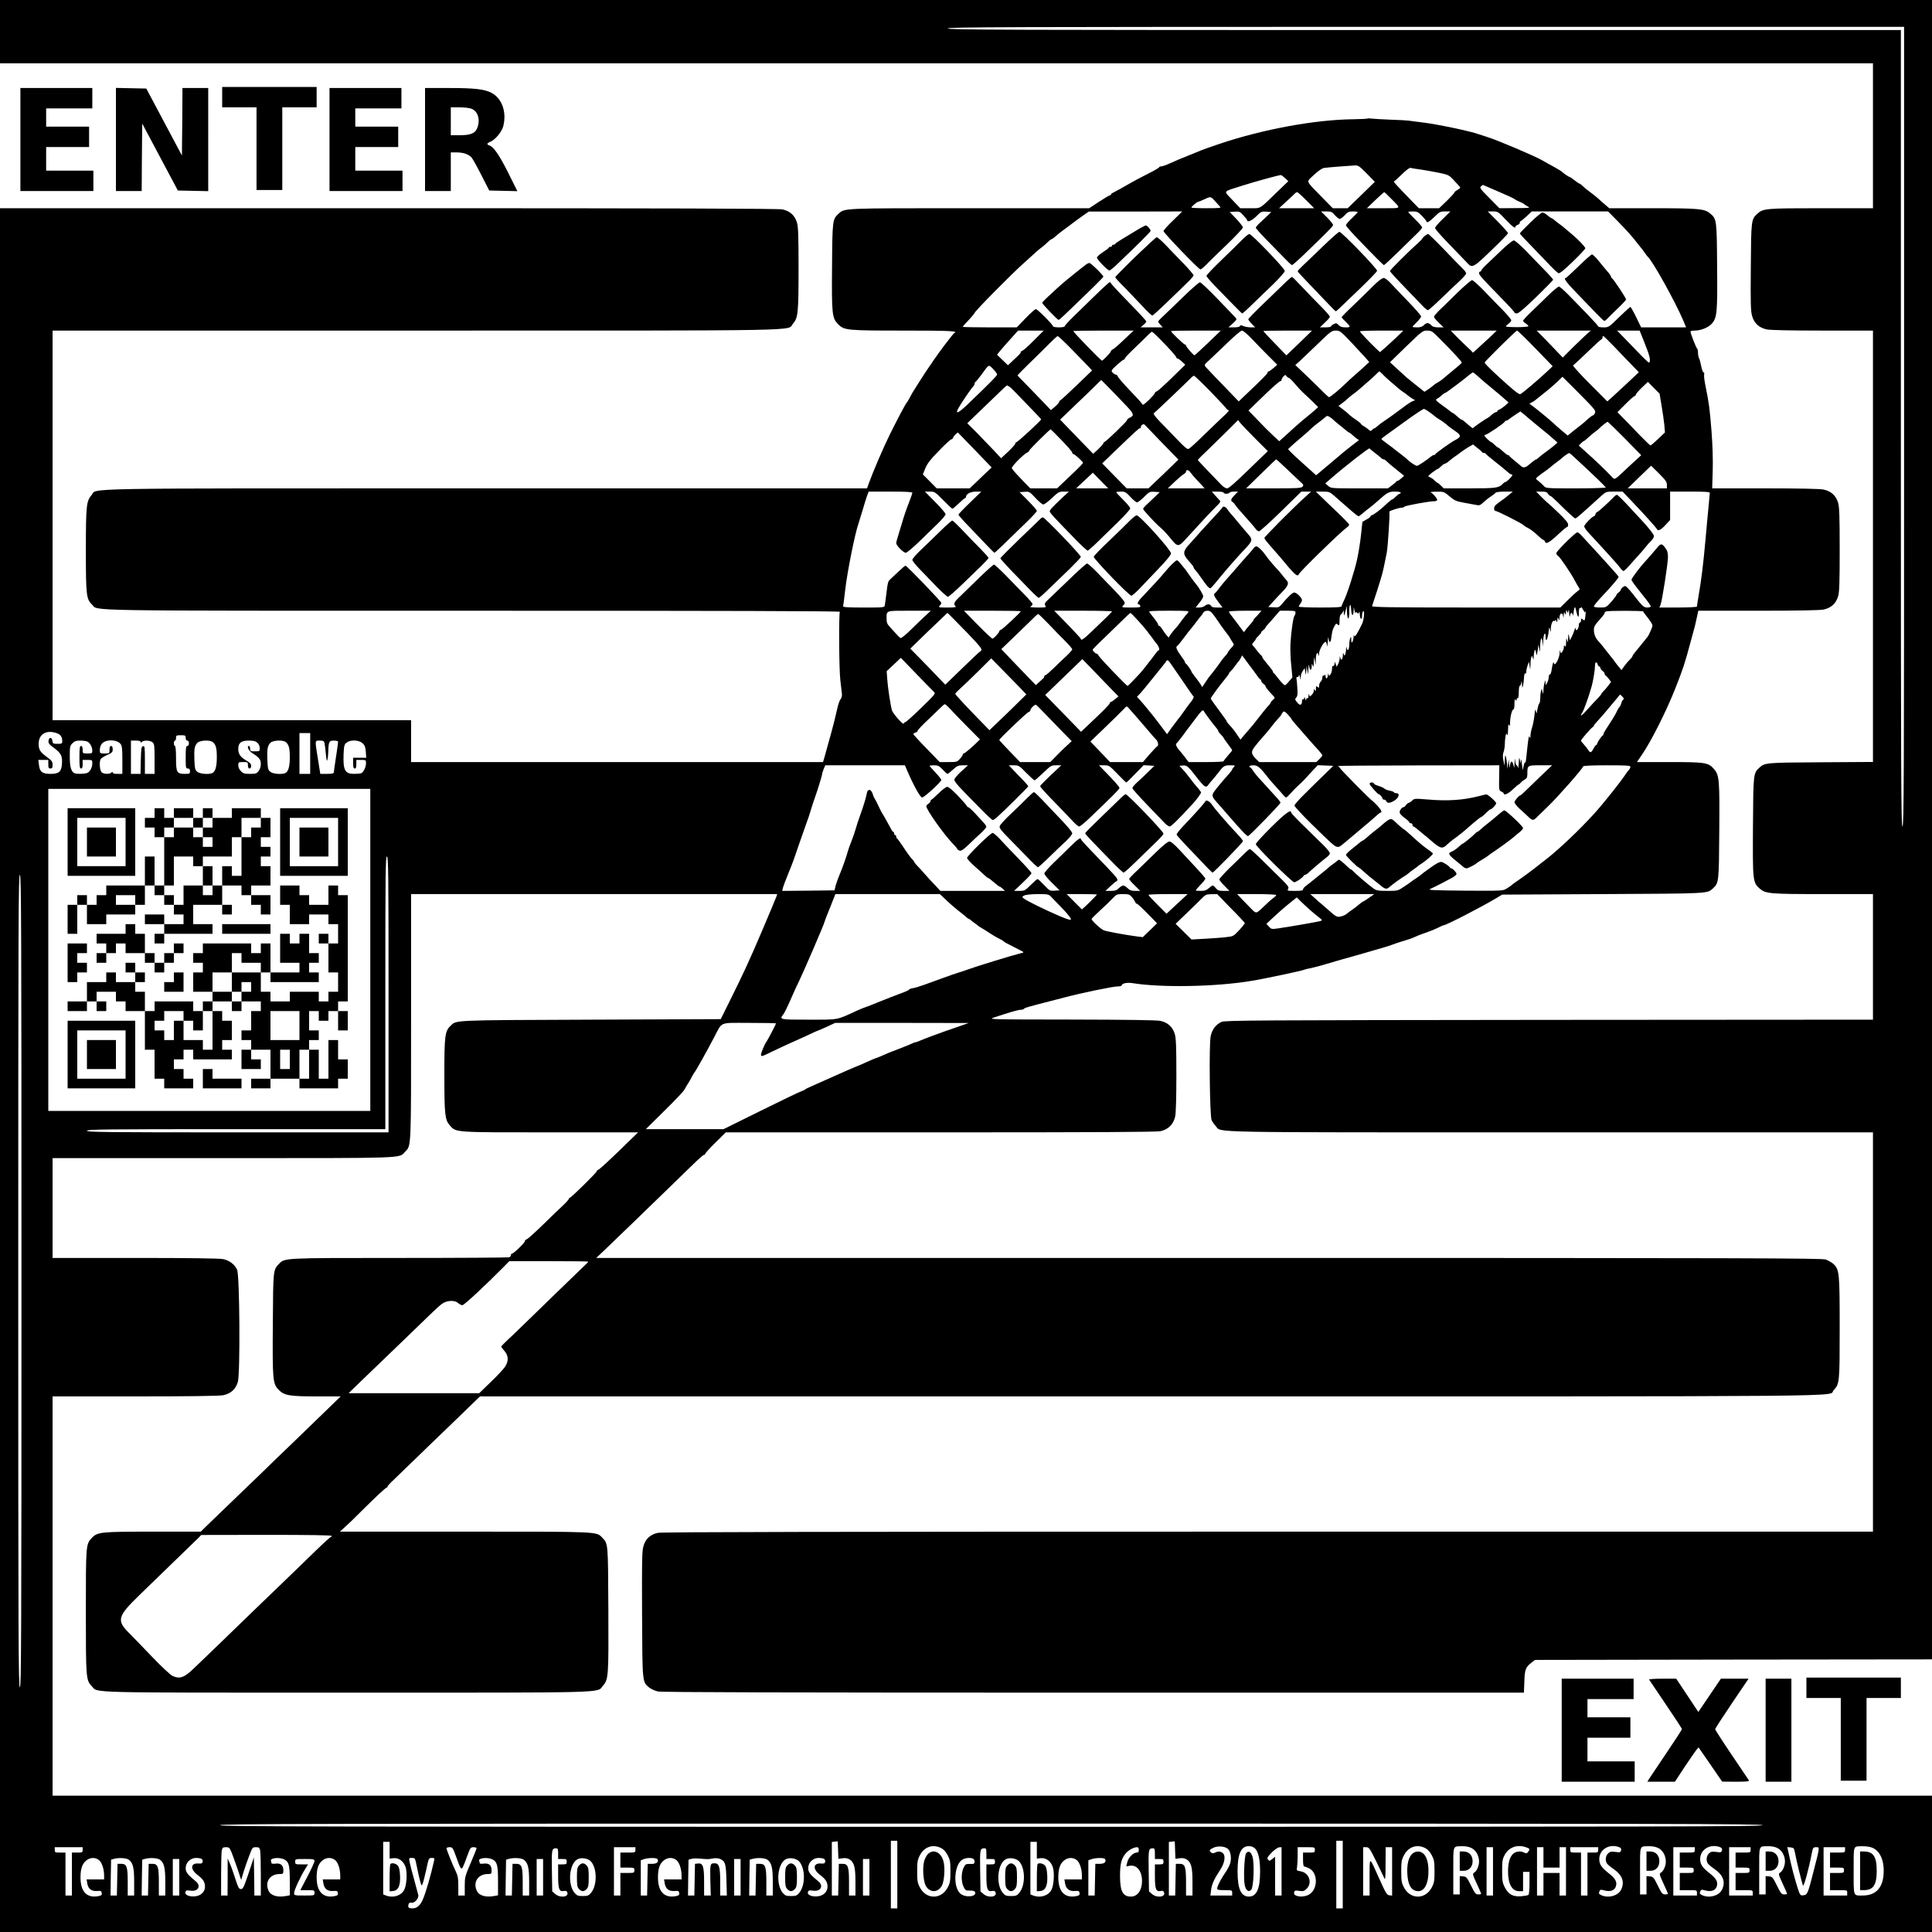
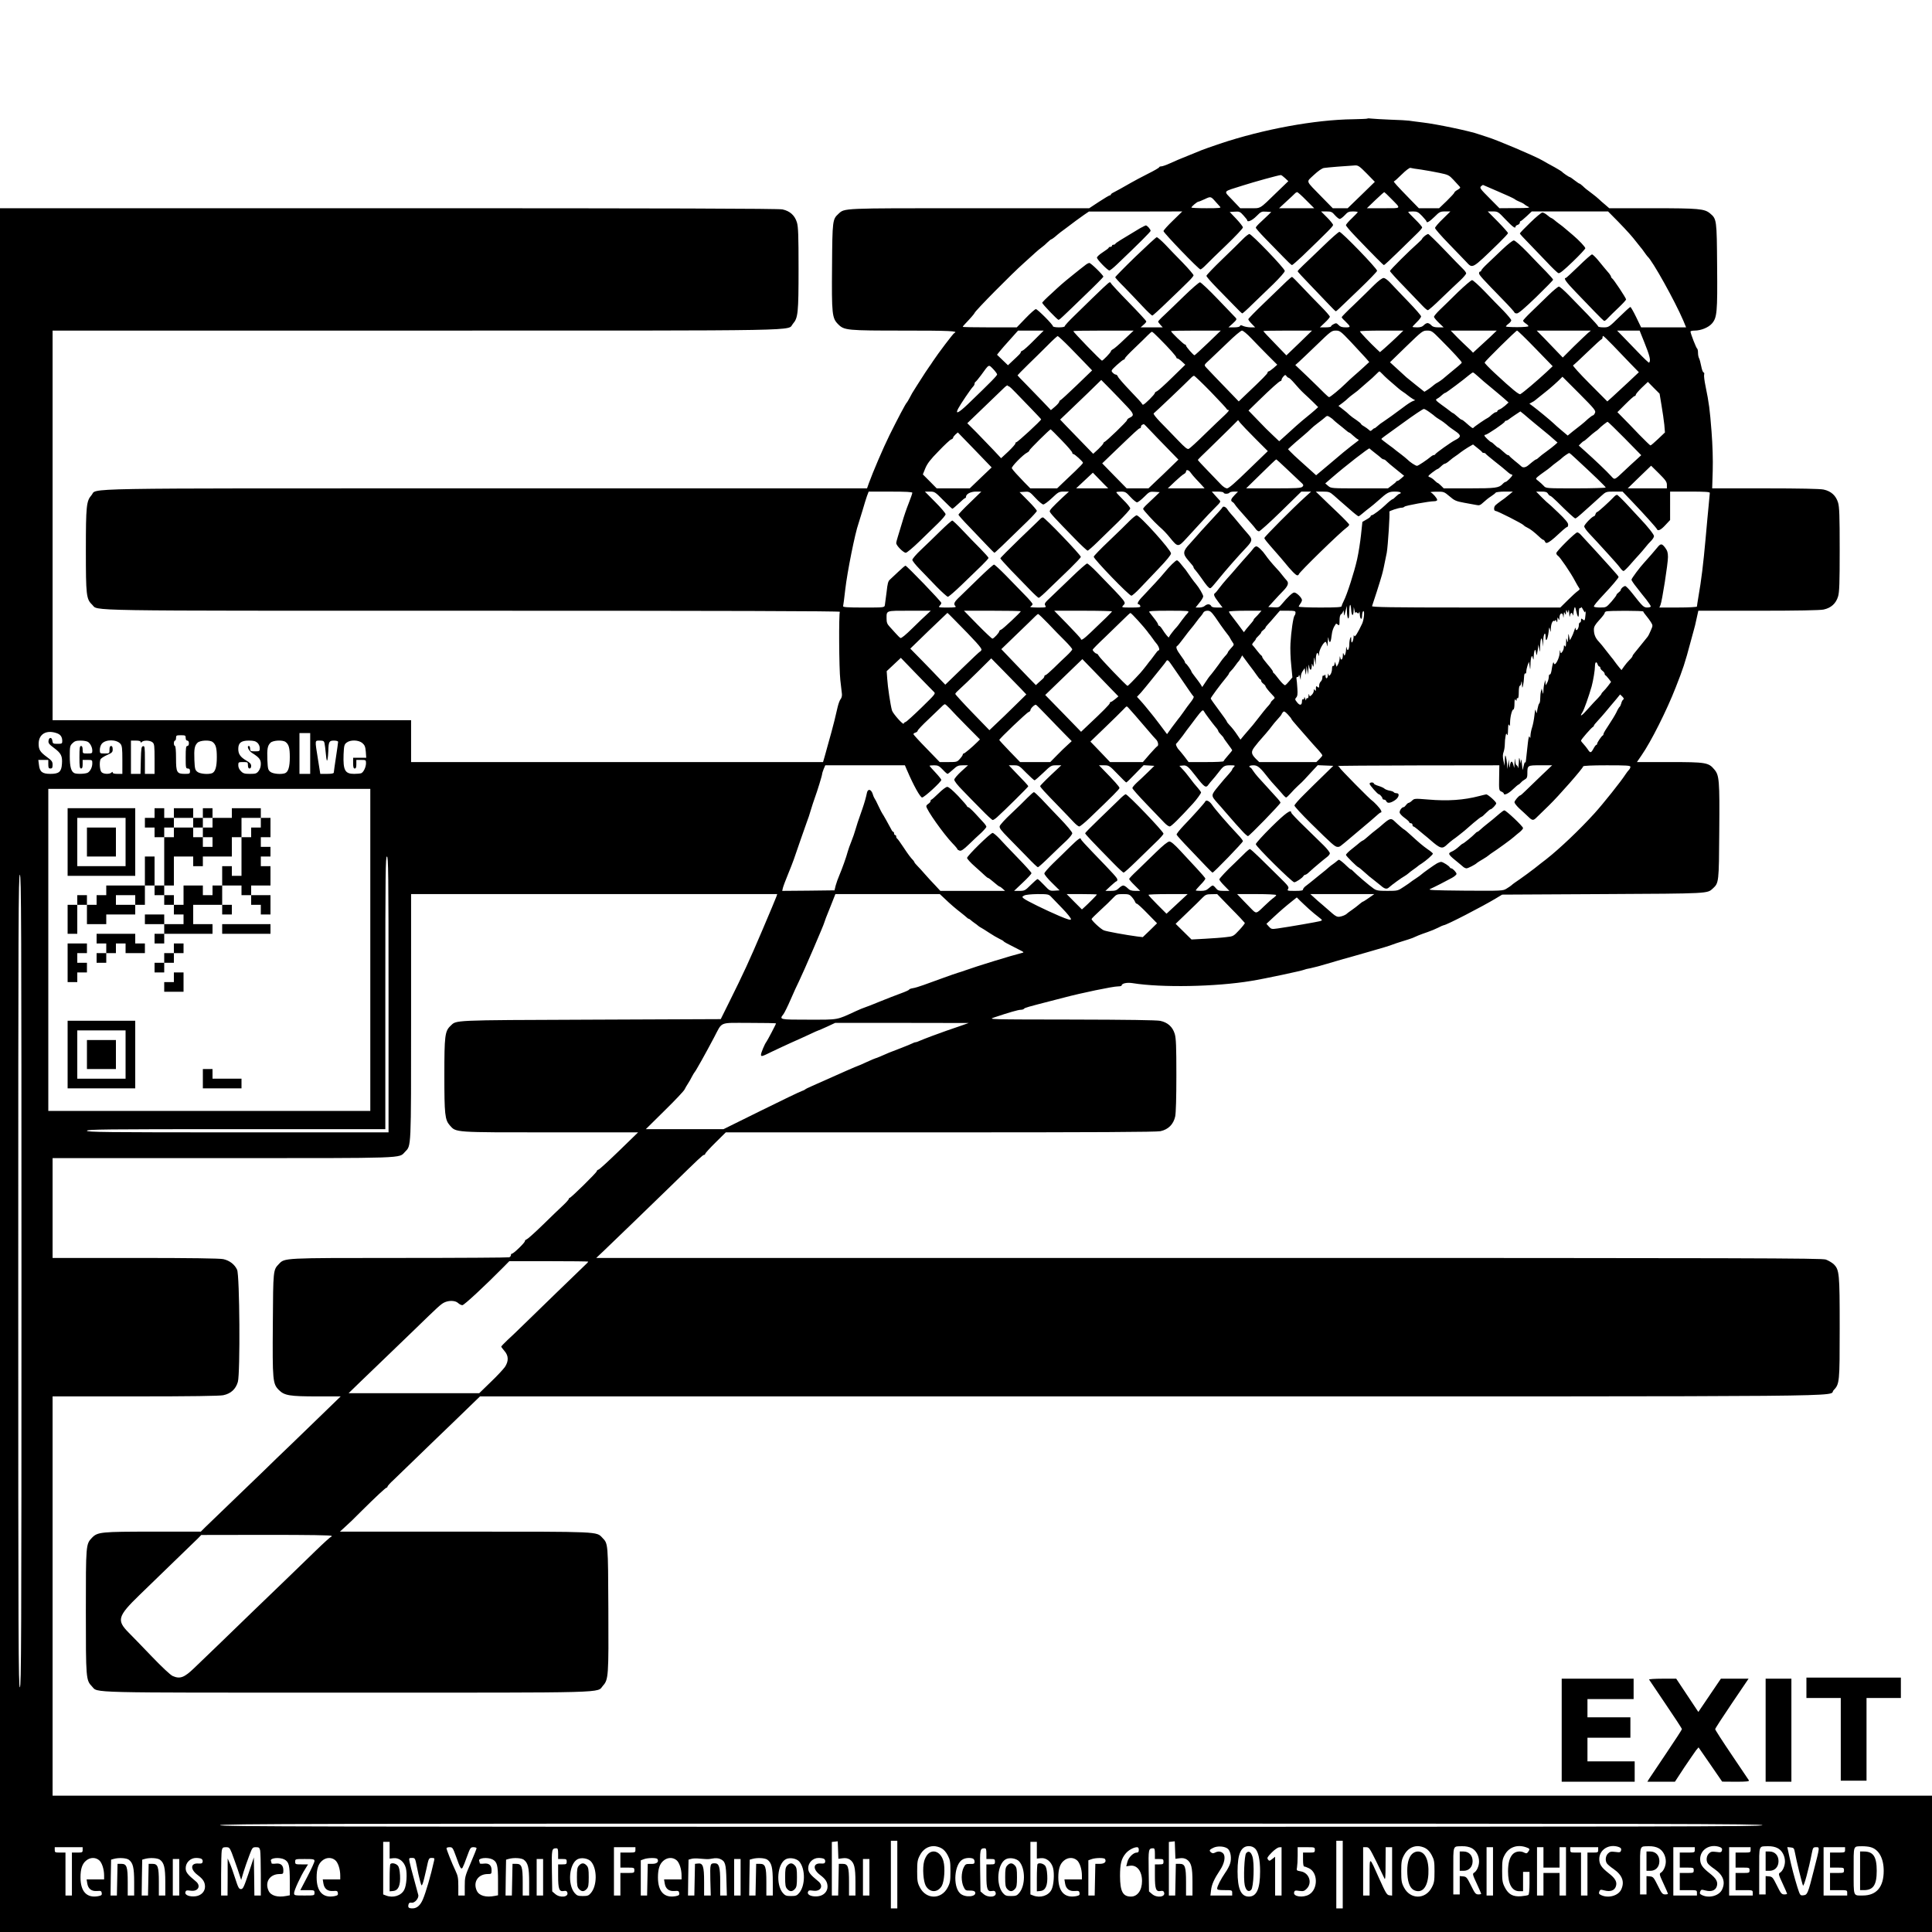
<svg xmlns="http://www.w3.org/2000/svg" version="1.0" width="2400" height="2400" viewBox="0 0 1800 1800">
-   <path d="M0 29.5V59h1745v135h-48.4c-52 0-53.9.2-59.5 5.3-5.5 5.1-5.6 5.9-5.9 49.5-.3 34.2-.1 41.1 1.2 45.6 2 6.9 6.5 11 13.6 12.5 3.3.7 21.7 1.1 52 1.1h47v401.9l-48.7.3c-51.6.3-52 .4-57.2 5.1-5.5 5.1-5.6 5.5-5.9 54.5-.3 50.8-.2 52.4 6.3 58.1 5.5 4.8 9.5 5.1 59.5 5.1h46v117l-301.7.2c-275.3.3-302.1.4-305.3 1.9-5.1 2.3-8.7 7-10 13.1-1.7 7.5-.9 74.1.8 78.3.7 1.6 2.5 4.2 4 5.8 5.8 6.1-15.7 5.7 312.4 5.7H1745v372h-563.5c-405.9 0-564.8.3-568.5 1.1-7.1 1.5-11.6 5.6-13.5 12.4-1.4 4.6-1.5 13.4-1.3 63.7.3 64.3.2 62.6 6.6 68 1.7 1.4 5.4 3.1 8.2 3.7 3.6.8 120.6 1.1 406 1.1h400.8l.4-10.4c.3-11.3 1.3-13.6 7.2-18l2.7-2.1 185-.3 184.9-.2V0H0v29.5zm1774 368c0 330.4-.2 372.5-1.5 372.5s-1.5-41.9-1.5-371V28h-444c-394 0-444-.2-444-1.5s50.2-1.5 445.5-1.5H1774v372.5z" />
-   <path d="M207 90.5v9.5h32v77h24v-77h32V81h-88v9.5zM19 130v48h68v-19H43v-22h40v-19H43v-17h43V82H19v48zM108 130v48h24l.2-31.5.3-31.4 16.6 31.2 16.6 31.2 14.2.3 14.1.3V82h-24l-.2 31.5-.3 31.4-16.6-31.2-16.6-31.2-14.2-.3-14.1-.3V130zM307 130v48h68v-19h-44v-22h40v-19h-40v-17h43V82h-67v48zM396 130v48h24v-36h5.5c6.2 0 11.1 1.7 13.9 4.8 1 1.2 5.1 8.5 9.1 16.4l7.3 14.3 13.1.3 13.1.3-8.5-17.1c-8.3-16.5-13.6-24.3-17.6-25.5-2.7-.9-2.4-2.1 1.1-3.5 4.5-1.9 10.6-9.3 11.9-14.5 3.3-13.2-1.2-26-11.2-31.1-6.3-3.3-15.8-4.4-38.9-4.4H396v48zm43.5-28.6c6 2.5 8.2 10.6 5 18.2-1.9 4.7-6.3 6.4-16.5 6.4h-8v-26h8c4.7 0 9.5.6 11.5 1.4z" />
  <path d="M1273.9 110.5c-.3.2-6.1.5-13 .6-35.8.4-84 9.3-124.4 22.8-8.2 2.8-15.9 5.5-17 6-1.1.5-6.7 2.8-12.5 5.1s-13.3 5.4-16.8 7.1c-3.5 1.6-7.2 2.9-8.2 2.9-1.1 0-2 .4-2 .8 0 .5-4.8 3.3-10.7 6.2-6 3-13 6.8-15.8 8.4-6.1 3.5-13.2 7.5-16.2 9-1.3.6-2.3 1.4-2.3 1.8 0 .5-.4.8-1 .8-.5 0-5.1 2.7-10.1 6l-9.1 6H903.5c-120.5 0-116.4-.2-122.4 5.3-5.4 5-5.6 6-5.9 48.4-.4 45.2 0 48.7 5.7 54.4 5.6 5.7 8.2 5.9 61.6 5.9 41.9 0 50.9.4 46.7 2.2-1.1.4-15.5 19.5-19.9 26.2-1.4 2.2-2.9 4.4-3.4 5-.9 1.1-5.4 8-11.5 17.6-4.5 7-5.2 8.3-7.1 12-1 1.9-2.1 3.7-2.4 4-1 .7-8.8 15.6-16.2 30.5-6.1 12.4-15.6 34.7-19.2 44.7l-1.7 4.8H453.1c-392.8 0-361.8-.5-367.9 6.4-4.7 5.4-5.2 9.9-5.2 51.5s.4 45.3 5.8 50.4c6.4 6.1-19 5.7 354.9 5.7 234.9 0 342.2.3 341.8 1-1.1 1.8-.8 53.1.4 63.5.7 5.5 1.3 11.3 1.5 13 .2 1.7-.3 3.7-1.1 4.7-.9.9-2.2 4.5-3 8-2 9-3.9 16.4-5.7 23-.9 3.2-2.3 8.4-3.2 11.5-2.2 7.9-3.1 11.4-3.9 14l-.7 2.3H383v-39H49V308h338.3c374.6 0 345.4.5 351.5-6.4 4.7-5.4 5.2-9.9 5.2-51.5 0-30.7-.3-38.7-1.5-42.8-2-6.6-6.5-10.7-13.5-12.2-3.6-.8-107.6-1.1-367-1.1H0v1606h1800v-127H49v-372h77c52.1 0 78.6-.4 82-1.1 7.1-1.5 11.6-5.6 13.6-12.4 2.3-8.1 1.7-99.2-.7-104.5-2.3-5-7-8.6-12.9-9.9-3.4-.7-30.3-1.1-82-1.1H49v-93h158.3c173.5 0 164.1.3 170-5.8 5.9-6.2 5.7-.9 5.7-125.8V833h341.1l-.7 2.2c-.4 1.3-6.3 15.3-13.1 31.3-12.4 29.1-17.3 39.7-31.3 67.9l-7.5 15.1-121.5.5c-130.8.5-124.5.3-130.3 5.8-5.2 4.9-5.7 9.3-5.7 45.8 0 36.7.5 41.7 5.1 46.9 5.9 6.7 3.3 6.5 93.8 6.5h81.6l-17.5 17c-9.6 9.3-18.3 17.3-19.2 17.6-1 .3-1.8 1-1.8 1.6 0 1.2-24 24.8-25.2 24.8-.4 0-.8.4-.8.9 0 .6-2.5 3.4-5.6 6.3-3.1 2.9-11.6 11-18.8 18.1-7.2 7-13.9 13-14.8 13.3-1 .3-1.8 1.1-1.8 1.8 0 1.4-10.5 11.6-12 11.6-.6 0-1 .6-1 1.4 0 .8-.7 1.7-1.6 2-.9.3-46.7.6-101.8.6-109.5 0-107.3-.1-112.8 5.7-5.3 5.5-5.3 5.5-5.6 55.6-.4 53.3-.1 56 5.7 61.8 5.1 5.1 10 5.9 35.9 5.9h21.6l-13.6 13.2c-7.5 7.3-21.6 20.9-31.3 30.3-9.7 9.3-21.9 21-26.9 26-5.1 4.9-18.4 17.8-29.6 28.5-11.1 10.7-22.2 21.4-24.6 23.7l-4.3 4.3h-44.4c-48.6 0-51.8.3-57 5.7-5.7 6-5.7 6.3-5.7 68.8 0 62.4.1 63.9 5.7 69.7 5.9 6.2-8.9 5.8 237.8 5.8 249.5 0 232.2.5 238.3-6.5 5.1-5.7 5.3-8.8 5-71.6-.3-61.6-.2-60.6-5.6-66.2-5.6-5.9-1.8-5.7-128.5-5.7h-116l4.9-4.5c6-5.5 5.1-4.6 15.4-14.9 12.7-12.6 22.3-21.6 23.2-21.6.4 0 .8-.4.8-.9 0-.6 2.5-3.4 5.7-6.3 3.1-2.9 9.8-9.4 14.8-14.3 5.1-5 16.3-15.8 24.8-24 8.6-8.3 21.4-20.5 28.3-27.3l12.6-12.2h624.2c683.7 0 630.9.5 636.9-5.7 5.6-5.9 5.7-7.3 5.7-58.2 0-51.2-.3-54.1-5.7-59.4-1.6-1.4-4.8-3.3-7.2-4.2-3.9-1.3-63.9-1.5-575-1.5H555.5l7.5-7.1c8.1-7.7 44.3-42.7 62.5-60.4 25.9-25.3 29.3-28.5 30.4-28.5.6 0 1.1-.4 1.1-1 0-.5 4.3-5.3 9.6-10.5l9.6-9.5h199.9c145.3 0 201.2-.3 205.1-1.1 7.3-1.6 12.1-6.4 13.7-13.7.7-3.4 1.1-17.5 1.1-38.6 0-26.7-.3-34.2-1.5-38.3-2-6.6-6.5-10.7-13.5-12.2-3.4-.7-30.4-1.1-82.8-1.2-76.9-.1-77.6-.1-72.2-1.9 14.3-4.8 22.7-7.2 25-7.2 1.4 0 2.8-.5 3.1-1 .6-.9 3.9-1.8 24.9-7.2 3.6-.9 9-2.3 12-3.1 16.1-4.3 45.9-10.5 50.6-10.5 1.9 0 3.4-.4 3.4-.8 0-2 5-3.1 10.4-2.2 26.8 4.3 77.3 3.4 110.3-2.1 12-1.9 48-9.6 49.3-10.4.5-.3 3.2-1 6.2-1.5 2.9-.6 9.8-2.4 15.3-4.1 5.5-1.6 12.3-3.6 15-4.4 2.8-.7 8.4-2.3 12.5-3.5 4.1-1.2 8.9-2.5 10.5-3 11.7-3.3 21.3-6.2 23-7 1.1-.5 5.2-1.8 9-3 3.9-1.1 8.1-2.6 9.5-3.1 1.4-.6 3.9-1.7 5.5-2.4 1.7-.7 5.5-2.1 8.5-3.1s7.5-2.9 9.9-4.1c2.4-1.3 4.8-2.3 5.2-2.3 2.3 0 35.8-17.3 48.6-25l5.8-3.5 94-.5c99.9-.5 97-.4 102.4-5.3 5.5-5.1 5.6-5.6 5.9-53.2.4-47.6 0-52.2-4.6-57.6-5.4-6.5-7.9-6.9-41.7-6.9h-30.4l4.3-6.3c8.8-12.6 23.5-41.9 31.8-63.2 6.8-17.2 8.7-22.9 13.9-42.5 1.1-4.1 2.5-9.1 3-11 .6-1.9 1.8-6.8 2.6-10.8l1.6-7.2h55.8c36.8 0 57.5-.4 60.9-1.1 7-1.5 11.5-5.6 13.5-12.2 1.2-4.1 1.5-12.1 1.5-43.7s-.3-39.6-1.5-43.7c-2-6.6-6.5-10.7-13.5-12.2-3.3-.7-22.3-1.1-54.4-1.1h-49.4l.5-16.3c.3-10.1-.1-23.9-1.1-36.7-1.6-20.6-2.3-26.2-5.6-42.3-1-4.8-1.6-9.6-1.3-10.7.3-1.1.1-2-.5-2s-1.6-2.6-2.2-5.8c-.6-3.1-1.5-6.5-2-7.4-.6-1-1-3.3-1-5.2 0-1.9-.4-3.6-.8-3.8-.8-.3-6.2-14.1-6.2-15.9 0-.5 1.7-.9 3.8-.9 5.9 0 12.8-2.8 16.1-6.5 4.8-5.5 5.3-10.2 4.9-53.7-.3-43.3-.4-43.8-6.6-49-5.2-4.3-10.3-4.8-53.6-4.8h-40.3l-3.8-3.3c-2.1-1.7-4.8-4.1-5.9-5.2-1.2-1.1-3.9-3.4-6.1-5-5.9-4.4-6.4-4.8-9-7.3-1.3-1.2-2.7-2.2-3.1-2.2-.3 0-2.3-1.4-4.4-3-2.1-1.7-4.1-3-4.4-3-.8 0-6.8-4.1-7.6-5.2-.3-.3-3.3-2.1-6.6-4-3.4-1.8-8.6-4.7-11.5-6.4-6.6-3.9-43.2-19.4-51.4-21.8-3.3-1-6.9-2.2-8-2.6-7.2-2.7-39-9.4-52-10.9-5.5-.7-11.3-1.4-13-1.7-1.6-.2-9.2-.7-17-.9-7.7-.3-15.6-.8-17.6-1-2-.3-3.8-.3-4 0zm-.5 51.2l7.5 7.7-12.6 12.3-12.7 12.3h-13.9l-10.1-10.3c-15.8-16.3-14.9-13.6-7.5-20.7 4-3.7 7.5-6.2 9.4-6.5 2.8-.5 21.8-2 29.2-2.4 2.7-.1 4.2 1 10.7 7.6zm50.6-3.7c4.7.7 12.4 2.1 17.2 3.1 8.1 1.7 8.9 2.1 13 6.5 2.4 2.6 4.9 5.3 5.6 6.1 1.1 1.1.8 1.6-1.7 3.1-1.7.9-3.1 2.1-3.1 2.6s-3.2 4-7.1 7.8l-7.1 6.8h-18.9l-8.2-8.4c-11.7-12-15.9-16.6-15-16.6.4 0 3.7-2.9 7.3-6.5 3.6-3.6 7.2-6.3 8-6.1.8.3 5.3 1 10 1.6zm-126.8 7.9l3.1 2.9-10.9 10.5c-16.5 16-14.3 14.7-24.8 14.7h-9.1l-7.3-7.7c-8.5-9-9.7-7.3 9.8-13.5 10.7-3.4 32.7-9.5 35.3-9.7.4-.1 2.2 1.2 3.9 2.8zm198.8 12.6c7.4 3.1 14.2 6.3 15 6.9.8.7 3 1.9 4.8 2.6 1.9.7 3.9 1.8 4.5 2.4.7.6 2.3 1.7 3.7 2.3 2 .9-.2 1.2-12.2 1.2l-14.8.1-9.3-9.4c-8.5-8.5-9.3-9.6-7.9-11 .8-.8 1.8-1.4 2.1-1.2.3.2 6.7 2.9 14.1 6.1zm-179.1 8l7.5 7.5h-32.7l6.8-6.3c3.7-3.4 7.3-6.7 7.9-7.4.6-.7 1.6-1.2 2.1-1.3.6 0 4.4 3.4 8.4 7.5zm78.9-1.7c9.9 10.1 10.6 9.2-6.9 9.2h-15.4l7.8-7.5c4.3-4.1 8.1-7.5 8.4-7.5.2 0 3 2.6 6.1 5.8zm-163.4 3c1.7 2 3.7 4.1 4.4 4.9 1.1 1.1-1 1.3-12.7 1.3-7.8 0-14.1-.3-14.1-.6 0-1 5.3-5.4 6.5-5.5.6 0 3.2-1.1 6-2.4 5.5-2.6 5.6-2.6 9.9 2.3zm-39.6 17.7c-4.9 4.7-8.8 9.1-8.8 9.8 0 1.6 32.8 35.7 34.4 35.7.7 0 3-1.9 5.3-4.3 2.2-2.3 10.8-10.7 19.2-18.7 8.3-8 15.1-15.2 15.1-16.1 0-.8-2.8-4.4-6.2-8l-6.1-6.4 4.7-.3c4.3-.3 5 0 8.1 3.5 1.9 2.1 3.5 4.1 3.5 4.5 0 2.3 4.7.2 8.6-3.8 4.2-4.2 4.7-4.5 9.1-4.2l4.7.3-2.5 2.5c-1.4 1.4-4.7 4.4-7.2 6.8-2.6 2.3-4.7 4.7-4.7 5.3 0 .6 4 5.2 9 10.3 4.9 5 12.3 12.6 16.4 16.8 4.1 4.3 7.8 7.8 8.3 7.8.5 0 4.7-3.7 9.4-8.1 24.5-23.6 28.9-28.1 28.9-29.3 0-.7-2.5-3.9-5.6-7l-5.6-5.6h5c4.4 0 5.3.4 7.9 3.5 1.7 1.9 3.7 3.5 4.5 3.5.8 0 2.9-1.6 4.7-3.5 2.7-3 3.8-3.5 7.6-3.5 2.5 0 4.5.3 4.5.6s-2.5 2.9-5.5 5.8c-3 2.8-5.5 5.7-5.5 6.4 0 .7 3.7 5.1 8.3 9.9 18.1 18.9 26.5 27.3 27.1 27.3.4 0 6.6-5.7 13.8-12.8 7.2-7 15-14.6 17.4-17 2.4-2.3 4.4-4.7 4.4-5.3 0-.6-2.9-4-6.5-7.5s-6.5-6.6-6.5-6.9c0-.3 2-.5 4.4-.5 3.9 0 4.9.5 8.5 4.2 2.2 2.4 4.1 4.6 4.1 5 0 2 2.9.3 7.5-4.2 4.6-4.6 5.3-5 9.9-5h4.9l-7.1 7c-4 3.8-7.2 7.6-7.2 8.4 0 .9 5.6 7.3 12.4 14.3 6.8 7 14.2 14.7 16.4 17 6.4 6.8 5 7.6 30.5-17.1 4.8-4.7 8.7-8.9 8.7-9.4s-4.2-5.3-9.4-10.6l-9.5-9.6h4.8c4.6 0 4.9.2 11.8 7.5 6.7 7 9.3 8.9 9.3 6.6 0-.5.9-1.3 2-1.6 1.1-.3 2-1.3 2-2.1s.3-1.4.8-1.4c.4 0 2.9-2.1 5.5-4.5l4.8-4.5h71.1l9.2 9.3c9.3 9.6 13.2 14 17.6 19.7 1.4 1.8 3 3.8 3.5 4.4.6.6 2.2 2.7 3.5 4.6 1.3 1.9 2.7 3.7 3 4 4.5 3.8 25.3 41.1 33.3 59.7l2.6 6.3H1529l-4.6-9.5c-2.5-5.2-5-9.5-5.4-9.5-.5 0-5.2 4.3-10.5 9.5-9.6 9.4-9.7 9.5-14.6 9.5-2.7 0-4.9-.4-4.9-.9s-4.4-5.4-9.7-10.9c-5.4-5.5-13.3-13.6-17.6-18.1-4.4-4.5-8.5-8.1-9.3-8.1-.8 0-5.2 3.6-9.7 8-4.5 4.3-11.7 11.3-15.9 15.4-4.3 4.1-7.8 7.9-7.8 8.4s1.1 1.7 2.5 2.6c1.4.9 2.5 2 2.5 2.5s-4.7.9-10.5.9-10.5-.3-10.5-.6c0-.4 1.1-1.6 2.5-2.6s2.5-2.5 2.5-3.2c0-.8-3.3-4.7-7.2-8.8-4-4-11.9-12.1-17.5-18-5.6-5.8-10.9-10.6-11.8-10.6-.9 0-6.8 5.1-13.2 11.2-6.3 6.2-13.9 13.7-16.9 16.5-3 2.9-5.4 5.8-5.4 6.5 0 .6 2 3.1 4.5 5.5l4.5 4.3h-4.8c-3.6 0-5.4-.5-6.7-2-1-1.1-2.6-2-3.5-2-.9 0-2.5.9-3.5 2-1.3 1.4-3.1 2-6.2 2-2.3 0-4.3-.2-4.3-.5s1.8-2.2 4-4.4c2.2-2.1 4-4.5 4-5.3 0-.8-5.2-6.8-11.6-13.4-6.3-6.5-13.7-14.3-16.4-17.2-2.9-3.2-5.6-5.2-6.9-5.2-1.4 0-4.8 2.6-9 6.7-3.7 3.8-12 11.8-18.4 18-6.5 6.1-11.7 11.4-11.7 11.8 0 .4 1.2 1.9 2.8 3.3 5.9 5.8 6 6.2.9 6.2-3.5 0-5.1-.6-6.6-2.2-1.9-1.9-2.3-2-4.6-.8-1.4.7-2.5 1.7-2.5 2.2 0 .4-2.3.8-5.2.8h-5.1l4.6-4.4c2.6-2.4 4.7-4.9 4.7-5.5 0-.7-3.9-5.2-8.7-10-4.9-4.9-12.6-12.9-17.3-17.9-4.7-5-8.8-9.2-9.3-9.2-.4 0-2.7 1.9-5.1 4.2-2.4 2.4-11.4 11-20 19.3-8.6 8.2-15.6 15.4-15.6 15.9 0 .6 1.4 2.5 3.2 4.3l3.2 3.3h-4.2c-2.2 0-5.3-.6-6.8-1.2-2.2-1-2.8-1-3.2 0-.2.7-2.3 1.2-5.5 1.2h-5.2l3.8-3.4c4.1-3.8 4.3-4.2 2.5-6-.7-.7-8-8.4-16.3-17-8.2-8.6-15.7-15.6-16.5-15.6-.9 0-7.5 5.7-14.7 12.7-7.2 7.1-15.7 15.1-18.7 18-3.1 2.8-5.6 5.5-5.6 5.9 0 .4 1 1.8 2.2 3.1l2.1 2.3h-20.6l2.6-2.3c1.5-1.2 2.7-2.7 2.7-3.2 0-.6-7.4-8.6-16.5-17.9-9.1-9.3-16.5-17.3-16.5-17.8 0-.4-.5-.8-1.1-.8-.9 0-5.2 4-33 31.2-4.9 4.7-8.9 9.1-8.9 9.7 0 .7-2.2 1.1-5.5 1.1-3.1 0-5.5-.5-5.5-1 0-1.6-14.4-16-15.9-16-.8 0-5.1 3.8-9.6 8.5l-8.2 8.5h-25.2c-13.8 0-25.1-.2-25.1-.5s1-1.6 2.3-2.9c3.9-4 8.7-9.5 8.7-10 0-1.5 35.2-37.1 46-46.6 4-3.6 8.8-7.9 10.6-9.6 1.8-1.7 4.5-3.9 6-5 1.4-1 3.9-3.1 5.4-4.7 1.6-1.5 3.1-2.7 3.4-2.7.5 0 3.1-1.9 6-4.5.6-.6 4-3.2 7.6-5.8 3.6-2.7 7.8-5.8 9.3-7 1.6-1.2 5-3.6 7.5-5.4l4.7-3.2h43.5l43.5-.1-8.7 8.5zM963.4 317c-4.9 5-9.7 9.3-10.6 9.6-1 .3-1.8 1-1.8 1.5 0 1-.7 1.7-8.3 8.8l-3.6 3.4-5.1-4.9-5.1-4.9 2.3-2.9c2.5-3 4.4-5.3 12.3-14l5-5.6h23.9l-9 9zm84.1-.8c-4.7 4.6-9.5 8.7-10.6 9.2-1 .5-1.9 1.3-1.9 1.9 0 1-7.4 8.7-8.3 8.7-1 0-26.7-26.5-26.7-27.5 0-.3 12.6-.5 28.1-.5h28.1l-8.7 8.2zm78 3.3c-6.6 6.3-12.3 11.5-12.6 11.5-1 0-7.9-7.9-7.9-9 0-.6-.5-1-1-1-1.1 0-13-11.5-13-12.5 0-.3 10.4-.5 23.2-.5h23.2l-11.9 11.5zm40.2-4.4c3.8 4 10.7 11.1 15.5 15.9l8.8 8.8-3.5 3.1c-2 1.7-4 3.1-4.5 3.1-.6 0-1 .5-1 1.1 0 1-4.8 5.9-19.8 20.1l-7.1 6.8-2.3-2.4c-17.8-18.4-26.6-27.6-28.2-29.4-1.9-2.2-1.9-2.2 3.5-7.1 3-2.8 10.5-10 16.8-16 6.2-6.1 12.2-11.1 13.2-11.1 1.1 0 4.9 3.2 8.6 7.1zm44.8 4.5l-12 11.5-10.7-11.1c-6-6.1-10.8-11.3-10.8-11.6 0-.2 10.2-.4 22.7-.4h22.7l-11.9 11.6zm48.2-.9c5.6 6 11.7 12.6 13.6 14.7l3.4 3.9-5.1 4.7c-2.8 2.6-6.9 6.2-9.1 8.1-2.2 1.9-5.8 5.2-8 7.4-5.2 5.1-14.1 12.5-15.2 12.5-.4 0-2.3-1.6-4.3-3.6-1.9-2-8.8-8.7-15.3-15l-11.9-11.3 3.4-3c1.8-1.6 9.4-8.9 16.8-16 12.8-12.4 13.7-13.1 17.5-13.1 3.8 0 4.6.6 14.2 10.7zm42.3-4.4c-3.6 3.4-8.5 7.9-10.9 10l-4.4 3.8-3-2.8c-5.6-5.2-15.7-15.8-15.7-16.6 0-.4 9.1-.7 20.3-.7h20.2l-6.5 6.3zm40.7 1.6c12 12 20.3 21.1 20.2 21.9 0 .6-3.6 3.7-13.2 11.5-1.2 1-3.2 2.7-4.4 3.7-1.2 1-3.2 2.4-4.4 3.1-1.3.6-2.9 1.7-3.6 2.3-.8.6-1.9 1.6-2.6 2.1-.7.6-2.4 1.8-3.9 2.8l-2.7 1.7-7.8-6.2c-4.3-3.4-8.3-6.7-8.9-7.2-.6-.6-4.4-4-8.3-7.6l-7.1-6.5 15.2-14.8c14.8-14.3 15.3-14.7 19.5-14.7 4 0 4.7.5 12 7.9zm46.8-2.1c-3.3 3.1-8.3 7.7-11.1 10.2l-5 4.6-2-2.1c-1.1-1.1-4.5-4.3-7.5-7.1s-6.7-6.6-8.3-8.3l-3-3.1h42.9l-6 5.8zm42 10.8l16.1 16.6-5.5 5.2c-9.2 8.5-21.6 19.1-24.6 20.8-1.2.7-7.2-4.1-23.8-19.5-5.4-5-9.6-9.4-9.5-9.9.5-1.5 29.2-29.8 30.2-29.8.6 0 8.3 7.5 17.1 16.6zm48.8-14.2c-1.5 1.3-7.4 7-13.1 12.5l-10.2 10.2-5.1-5.3c-2.8-2.9-8.2-8.6-12.1-12.6l-7.1-7.2h50.5l-2.9 2.4zm52.4 7.8c5.5 13.6 6.5 17.9 4.7 19.7-.2.3-5-4.2-10.5-10-5.5-5.7-12.1-12.5-14.7-15.2l-4.6-4.7h21l4.1 10.2zm-452-3.3c9.4 9.4 16.3 17.1 16.3 18.2 0 .5.5.9 1.1.9.5 0 2.4 1.3 4.1 2.9l3.1 2.9-12.4 12.1c-6.8 6.7-13.2 12.4-14.1 12.7-1 .3-1.8 1-1.8 1.5 0 1.3-9.6 10.9-11 10.9-.5 0-1-.3-1-.8 0-.4-4.9-5.8-11-12.1-6-6.3-11.2-12.2-11.5-13.3-.4-1-1.2-1.8-1.9-1.8s-2-.8-3-1.9c-1.6-1.7-1.4-2.1 3.9-7 3.1-2.8 6-5.1 6.6-5.1.5 0 .9-.5.9-1.1 0-.5 4.1-4.9 9.2-9.7 5-4.8 10.5-10.1 12.2-11.9 1.7-1.7 3.4-3.2 3.8-3.2.4-.1 3.3 2.5 6.5 5.8zm-82.8 8.9c5.8 6 12.9 13.2 15.6 16.1l5 5.2-14.5 14c-7.9 7.6-14.8 13.9-15.2 13.9-.4 0-.8.6-.9 1.2 0 .7-1.8 2.8-3.9 4.6l-3.9 3.3-7.8-8.2c-4.3-4.5-11.3-11.7-15.5-16-4.3-4.3-7.8-8-7.8-8.2 0-.2 4.3-4.6 9.6-9.8 5.4-5.2 13.6-13.3 18.3-18 4.7-4.8 9-8.7 9.5-8.8.5 0 5.7 4.8 11.5 10.7zm505.8-2.1c4.6 4.9 12 12.5 16.3 17l7.9 8.1-10.2 9.6c-5.6 5.2-12.2 11.3-14.7 13.6l-4.5 4-16.5-16.6c-9.1-9.1-16-16.8-15.4-17 .6-.3 6.6-5.8 13.4-12.4 6.8-6.6 12.8-12 13.2-12 .4 0 .8-.7.8-1.5s.3-1.5.6-1.5c.4 0 4.5 3.9 9.1 8.7zM929 348.8c0 1.2-5.7 7-27.3 27.8-8.7 8.3-12 9.8-9 4.1 2-3.9 11.8-18.4 13.8-20.4.8-.8 1.5-2 1.5-2.8 0-.7.4-1.5.8-1.7.5-.2 2.8-3 5.2-6.2 7.7-10.6 6.9-10.2 11.2-5.9 2 2.1 3.7 4.4 3.8 5.1zm359.2-.1c2.2 2.4 5.8 5.6 14.5 13 1.1 1 3.1 2.5 4.3 3.3 1.3.8 3.5 2.4 4.9 3.6 1.4 1.1 3.5 2.6 4.6 3.2l2 1.1-2 .7c-1.8.7-5.1 2.8-9.4 6.1-7.2 5.4-15.1 11.1-17.6 12.7-3 1.9-4.4 3-7 5.3-.7.7-1.6 1.3-2 1.3-.4 0-1.3.7-2.1 1.5-1.4 1.3-1.7 1.3-3 0-.8-.8-2.8-2.2-4.4-3.2-1.7-.9-3-2-3-2.4 0-.3-1.9-1.9-4.2-3.5-2.4-1.5-5.3-3.7-6.5-4.8-2.2-2.1-2.6-2.5-7.5-6.3l-2.8-2.1 3.8-2.8c2-1.5 4.4-3.5 5.2-4.4.8-.8 3.3-2.8 5.5-4.4 2.2-1.6 4.5-3.4 5-4 .6-.6 3.7-3.3 7-6.1 3.3-2.7 7.1-6.2 8.5-7.7 1.4-1.5 2.8-2.7 3.1-2.8.3 0 1.7 1.2 3.1 2.7zm89.1 2.2c2.3 2.2 7.6 6.7 11.7 10 4.1 3.4 9.5 7.9 12 10.1l4.5 4-3.3 3c-1.9 1.6-4.2 3.2-5.3 3.5-1 .4-1.9 1.1-1.9 1.6s-.6.9-1.3.9c-.7 0-2.4 1.1-3.8 2.3-1.3 1.3-2.9 2.6-3.4 2.8-1.9.8-13 8.4-13.7 9.4-.6.9-1.5.3-7.8-5.3-1.3-1.2-2.8-2.2-3.3-2.2-.4 0-2.2-1.3-4-3-1.8-1.6-3.5-3-3.8-3-.3 0-1.5-.8-2.7-1.8-1.1-.9-4.8-3.7-8.2-6.1-5.3-3.9-5.9-4.6-4.3-5.5 1-.5 2.3-1.4 3-2 3.1-2.8 4.3-3.6 4.9-3.6.7 0 17.4-12.5 21.9-16.4 1.7-1.4 3.4-2.6 3.8-2.6.5 0 2.7 1.8 5 3.9zm-176.6 1.1c.5 0 3 2.4 5.4 5.2 2.4 2.9 6.3 7.1 8.7 9.3 2.5 2.2 6.4 6 8.9 8.4l4.4 4.4-3.4 3.1c-1.9 1.7-5.2 4.4-7.3 6.1-2.1 1.6-6.6 5.5-10 8.5-3.3 3-8.2 7.4-10.8 9.8l-4.8 4.3-5.6-5.3c-3.2-2.9-9.6-9.3-14.3-14.3l-8.7-9 8.7-8.5c12.5-12.2 20.1-19 21.2-19 .5 0 .9-.5.9-1.2 0-.6.8-2 1.7-3 1.6-1.7 1.8-1.8 2.9-.4.6.9 1.6 1.6 2.1 1.6zm-72.5 13.2c8.1 8.4 14.8 15.6 14.8 16 0 .4.7.8 1.6.8 1 0-.5 1.9-3.7 4.9-3 2.7-11.2 10.6-18.4 17.6-7.1 7-13.8 13.1-14.8 13.6-1.4.8-3.3-.7-10.5-8.2-4.8-5-12-12.5-16.1-16.6-4.4-4.6-6.9-7.8-6.2-8.2 1-.6 29.6-27.8 34.5-32.8 1.1-1.2 2.5-2.2 3-2.2.5-.1 7.6 6.7 15.8 15.1zm343.2 1.5c14.2 14.3 15.6 16 14.6 18-.5 1.3-1.4 2.3-1.9 2.3s-2.5 1.5-4.5 3.2c-1.9 1.8-4.9 4.4-6.7 5.8-1.8 1.4-5.3 4.1-7.8 6.1l-4.5 3.7-5.6-4.7c-3-2.5-6.5-5.6-7.7-6.8-2.8-2.7-15.2-12.9-19.4-16l-3-2.2 2.2-1.2c1.3-.6 2.8-1.6 3.3-2.1.6-.4 2.2-1.8 3.6-2.9 1.4-1.2 4.1-3.3 6-4.8 3.4-2.5 12.2-10.4 14.4-12.8.6-.7 1.2-1.2 1.3-1.3.1 0 7.2 7.1 15.7 15.7zM1049.3 378c7.2 7.5 7.7 9.1 3.2 11.2-1.4.6-2.5 1.6-2.5 2.3 0 1.1-19.2 19.7-21.1 20.3-.5.2-.9.8-.9 1.2 0 .5-2.1 2.9-4.7 5.4l-4.8 4.4-9.5-9.8c-5.2-5.4-12.1-12.5-15.4-15.9l-5.9-6.2 6.4-6.1c3.5-3.3 12.1-11.6 19.2-18.4L1026 354l8.3 8.4c4.5 4.6 11.3 11.6 15 15.6zm498.7-.3c1 5.9 2.2 14 2.6 18l.6 7.2-6.3 6c-3.5 3.3-6.7 6.1-7.2 6.1-.4 0-5.1-4.6-10.5-10.1-5.3-5.6-12.1-12.6-15-15.5l-5.3-5.4 7.5-7.5c4.1-4.1 7.9-7.5 8.5-7.5.6 0 1.1-.5 1.1-1.2 0-.6 2.5-3.6 5.6-6.6l5.7-5.4 5.4 5.5 5.5 5.5 1.8 10.9zM940 360c.5 0 3.3 2.6 6.2 5.7 2.9 3.1 9.5 9.9 14.6 15.1 5 5.2 9.2 9.6 9.2 9.9 0 1.1-21.9 21.3-23.1 21.3-.5 0-.9.5-.9 1.2s-3 4-6.6 7.5l-6.7 6.2-7.1-7.6c-3.9-4.1-11-11.4-15.7-16.3l-8.7-8.7 15.5-14.9c8.6-8.2 17-16.3 18.7-18 1.7-1.7 3.3-2.7 3.4-2.2.2.4.8.8 1.2.8zm392.1 24.2c2.4 1.7 4.6 3.4 4.9 3.8.3.3 2.2 1.7 4.4 3 2.1 1.2 5 3.4 6.4 4.6 1.3 1.3 4.9 4 7.8 5.9 6 4 6 5.6 0 8.6-3.8 1.9-17.9 12-18.4 13.1-.2.5-.8.8-1.3.8-.6 0-1.5.4-2.2 1-4.6 3.8-12.4 9-13.5 9-1.4 0-6.7-3.5-9.2-6.1-.8-.8-3.3-2.8-5.5-4.5-2.2-1.6-4.5-3.4-5.1-3.9-.6-.6-3.8-3.1-7.2-5.5-3.4-2.5-6.2-4.7-6.2-5 0-.3 1.5-1.5 3.3-2.8 5-3.6 13.2-9.5 16.2-11.7 11.1-8.1 19.2-13.5 20.1-13.5.6 0 3.1 1.4 5.5 3.2zm93.4 6.6c1.8 1.5 7.4 6.2 15.4 12.7 1.4 1.1 4.2 3.5 6.3 5.4l3.9 3.4-2.3 2.1c-1.3 1.2-4.8 3.9-7.8 6.1-3 2.1-6.3 4.7-7.3 5.7s-2.1 1.8-2.5 1.8c-.4 0-2 1.1-3.7 2.5-1.6 1.3-3.4 2.8-4 3.3-2.3 1.8-4.7 2.1-6.1.7-.8-.8-3.6-3.1-6.2-5.2s-4.8-4.1-5-4.6c-.2-.4-.8-.7-1.4-.7-.5 0-2.6-1.6-4.6-3.5-2-1.9-4-3.5-4.4-3.5-.4 0-1.8-1.1-3.2-2.5-1.4-1.4-2.8-2.5-3.1-2.5-.9 0-6.5-5.3-6.5-6.2 0-.4.5-.8 1.1-.8 1.6 0 17.9-11.1 17.9-12.2 0-.4.5-.8 1-.8.6 0 1.6-.5 2.3-1 .7-.6 3.5-2.6 6.2-4.4l5-3.3 3.5 2.8c1.9 1.6 4.4 3.7 5.5 4.7zm-183 .6c.6.6 2.6 2.3 4.5 3.8s4.8 3.8 6.4 5.2c1.6 1.4 3.2 2.6 3.6 2.6.4 0 2.1 1.3 3.7 2.9 1.7 1.5 3.6 3.1 4.4 3.4 1.1.5 1 .9-.5 1.9-1 .7-3.7 2.8-6 4.6-2.2 1.8-5.4 4.4-7.1 5.7-1.6 1.3-8 6.7-14.1 11.9l-11.2 9.4-4.3-3.9c-2.4-2.2-7.3-6.5-10.8-9.7-3.5-3.1-7.4-6.8-8.7-8.2l-2.4-2.5 3.2-3c1.8-1.7 6.2-5.5 9.8-8.5 3.6-3 7.4-6.4 8.5-7.6 1.1-1.1 3.8-3.4 6-5s5.1-3.9 6.5-5.1c2.3-2.1 2.6-2.2 5-.7 1.4.9 3 2.1 3.5 2.8zm-73.2 17l11.9 11.9-17.9 17.3c-12.2 11.9-18.5 17.4-20 17.4-1.4 0-3.8-1.5-5.9-3.8-1.9-2-7.5-7.9-12.5-13-4.9-5-8.9-9.4-8.9-9.7 0-.3 4.6-4.9 10.2-10.2 5.6-5.4 14-13.6 18.7-18.3l8.6-8.6 2 2.6c1.1 1.4 7.3 7.9 13.8 14.4zm344.5.1l15.3 15.6-5.1 4.7c-2.9 2.6-7.6 6.9-10.5 9.7-9.8 9.2-8.9 8.9-12.8 4.7-3.6-4-14.6-14.5-24-22.9l-5.8-5.2 2.1-2.1c1.1-1.1 2.2-2 2.5-2 .3 0 2.4-1.6 4.5-3.6 2.2-2 5-4.4 6.2-5.2 1.3-.8 2.8-2 3.3-2.6 1.8-2 7.6-6.6 8.3-6.6.4 0 7.6 7 16 15.5zm-442.6-7.9c2.9 3.1 10.1 10.6 16 16.6l10.7 11-7.3 7.1c-4.1 4-10.3 10-14 13.4l-6.6 6.3H1049.7l-11.4-11.6-11.4-11.7 10.8-10.4c19.6-18.8 23.3-22.3 24.3-22.3.6 0 1-.6 1-1.4 0-.8.6-1.7 1.3-1.9.6-.3 1.3-.6 1.4-.6.1-.1 2.6 2.4 5.5 5.5zm-82.1 9.6c5.5 5.6 9.9 10.8 9.9 11.5 0 .7.4 1.3 1 1.3 1.2 0 9 7.1 9 8.2 0 .5-3.2 3.9-7.1 7.6-3.9 3.7-9.3 8.8-12 11.4l-5 4.8h-25l-5.7-5.8c-6.2-6.4-10.4-11-11.5-12.9-.8-1.3 10.6-12.9 14.4-14.7 1-.5 1.9-1.3 1.9-1.9 0-.9 19-19.7 19.9-19.7.2 0 4.8 4.6 10.2 10.2zm-75.4 35l-10.2 9.8h-30.8l-6.4-6.5-6.5-6.5 2.3-5.7c1.9-4.5 4.7-8.2 12.4-16 5.4-5.7 10.7-10.6 11.7-10.9 1-.3 1.8-1 1.8-1.6 0-.6 1-1.9 2.2-3l2.2-1.9 15.8 16.3 15.7 16.3-10.2 9.7zm467.1-24c.2.5 1 .8 1.7.8s1.5.3 1.7.8c.2.4 3.9 3.5 8.3 7 4.4 3.4 9.5 7.6 11.3 9.2 1.8 1.7 3.7 3 4.2 3 .6 0 1 .3 1 .7 0 1.1-5.2 6.3-6.3 6.3-.5 0-1.7.8-2.6 1.8-3.5 3.8-6.5 4.2-31.1 4.2h-23.9l-2.5-2.5c-1.4-1.4-2.8-2.5-3.1-2.5-.3 0-1.7-1.1-3-2.4-1.3-1.4-3.4-2.7-4.5-3.1-1.9-.6-1.7-1 2.2-4.1 2.4-1.8 4.7-3.4 5.1-3.4.4 0 1.9-1.1 3.3-2.5s3-2.5 3.6-2.5c.6 0 2.5-1.2 4.3-2.8 1.7-1.5 4.2-3.4 5.5-4.2 1.2-.8 3.5-2.4 4.9-3.6 1.4-1.1 4.6-3.2 7-4.7l4.5-2.6 4 3.2c2.3 1.8 4.3 3.5 4.4 3.9zm-99.8.8c2.5 1.9 5.1 4 5.8 4.7.7.7 1.8 1.3 2.4 1.3.6 0 1.8.8 2.7 1.8.9.9 4.9 4.4 9 7.6l7.3 5.9-2.6 2.3c-1.4 1.3-2.9 2.4-3.5 2.4-.5 0-1.1.3-1.3.7-.1.5-2 2-4 3.5l-3.7 2.8h-26.5c-26.2 0-26.5 0-29.2-2.3l-2.7-2.3 5.9-5.1c12.9-11.2 34.8-28.2 35.3-27.5.4.4 2.6 2.3 5.1 4.2zm186.5 4.7c18.2 16.8 28.5 26.8 28.5 27.5 0 .4-12.5.8-27.8.8-27.6 0-27.9 0-29.9-2.3-1.1-1.2-3.3-3.2-4.8-4.4-2.9-2.2-2.9-2.3-1-4 1.1-1 3.8-3 6.1-4.6 2.2-1.5 4.9-3.5 6-4.5 1-1 3.7-3.1 5.9-4.7s4.5-3.4 5-4c1.2-1.2 5.8-4.4 6.5-4.4.3-.1 2.8 2 5.5 4.6zm-269 9.9c5 4.7 10.7 10.1 12.7 12 3.4 3 3.6 3.5 2.2 4.9-1.3 1.3-5.4 1.5-27 1.5H1161l13.8-13.5c7.5-7.4 13.9-13.5 14.2-13.5.3 0 4.6 3.9 9.5 8.6zm354.5 15.1v3.3h-36.5l10.9-10.6 10.9-10.5 7.4 7.3c6.1 6.1 7.3 7.8 7.3 10.5zm-443.6-11.2c.9 1.3 3.1 3.9 4.9 5.8 1.7 1.8 4.3 4.5 5.6 6l2.4 2.7H1088l6.6-6.3c3.6-3.4 7.4-6.6 8.5-7.1 1-.5 1.9-1.5 1.9-2.3 0-2.2 2.7-1.5 4.4 1.2zm-80.7 10.7l3.8 3.8h-29.9l7.8-7.3 7.8-7.3 3.4 3.5c1.9 2 5.1 5.3 7.1 7.3zM850 459.1c0 .6-1.5 5-3.4 9.8-1.9 4.7-4.6 12.6-6 17.6-1.5 4.9-3.3 11-4.1 13.5-.8 2.5-1.5 5.2-1.5 6 0 2.3 6.7 9 8.9 9 1 0 6.5-4.6 12.4-10.3 5.8-5.6 13.7-13.3 17.6-17.1 3.9-3.8 7.1-7.6 7.1-8.5 0-.9-4.3-6-9.7-11.4l-9.6-9.7h4.6c4.5 0 4.9.3 12.5 8 4.3 4.4 8.2 8 8.5 8 .4 0 3.1-2.2 6-5 2.8-2.7 5.5-5 6-5 .4 0 .7-.5.7-1.1 0-2.6 4.3-4.9 9.3-4.9h5l-10.6 10.3c-5.9 5.6-10.7 10.7-10.7 11.2 0 .6 4.6 5.8 10.3 11.6 5.6 5.8 13 13.6 16.4 17.2 3.5 3.7 6.5 6.7 6.8 6.7.5 0 7.4-6.5 30.6-29.2 4.9-4.7 8.9-9.2 8.9-9.8 0-.7-3.6-4.9-8.1-9.4l-8-8.1 4.6-.3c4.5-.3 4.7-.2 10.2 5.7 3.1 3.4 6.4 6.1 7.3 6.1 1 0 4.6-2.7 8.1-6 5.9-5.6 6.6-6 11-6h4.8l-6.2 5.7c-9.1 8.6-11.7 11.4-11.7 12.7 0 1.3 4.9 6.6 23.2 25.3 6 6.2 11.5 11.3 12.1 11.3.6 0 4.7-3.6 9.1-7.9 4.5-4.4 13.2-12.8 19.4-18.9 6.1-6 11.2-11.6 11.2-12.5 0-.9-2.9-4.5-6.5-8-3.6-3.6-6.5-6.7-6.5-7.1 0-.3 2-.6 4.3-.6 4 0 4.8.5 8.9 5 2.5 2.7 5.3 5 6.1 5 .9 0 3.9-2.3 6.7-5.1 4.8-4.8 5.2-5 9.7-4.7l4.8.3-3.6 3.5c-2 1.9-5.5 5.2-7.7 7.3-2.3 2.1-4.2 4.2-4.2 4.8 0 1 10.3 12.2 14.9 16.3 4.2 3.7 6.5 6.1 10.1 10.5 7.4 9.1 7.6 9.1 15.5.5 3.3-3.6 9.4-10.2 13.5-14.7s9.8-10.6 12.7-13.4c5.8-5.8 5.9-5.9 4.1-7.7-.7-.7-2.5-2.7-4.1-4.5l-2.7-3.1h5.5c3 0 5.5.4 5.5 1 0 .5 1.1 1 2.4 1 1.4 0 2.8-.5 3.1-1 .3-.6 2.3-1 4.3-1h3.6l-3.2 3.3c-3.5 3.6-3.9 5.2-1.9 6.4.8.4 1.8 1.5 2.3 2.4.8 1.4 3.7 4.8 15.9 18.5 1.1 1.2 2.7 3.2 3.5 4.3.8 1.2 2.1 2.1 3 2.1.8 0 10.1-8.3 20.5-18.5l18.9-18.5h9.1l-5.8 5.3c-11 9.9-37.7 36.8-37.7 37.9 0 1 1.8 3.2 11.3 14 2.3 2.6 5.6 6.4 7.2 8.4 6.3 7.8 10.8 12.4 12.1 12.4.8 0 1.4-.4 1.4-.9 0-1.6 39-39.6 44.8-43.7 1.2-.8 2.2-2 2.2-2.6 0-.6-4.8-5.6-10.7-11.2-5.8-5.5-12.8-12.2-15.5-14.9l-4.9-4.7h6.3c5.9 0 6.7.3 10.4 3.5 2.1 1.9 4.8 4.2 5.9 5.2 1.2 1 5.3 4.6 9.2 8 3.9 3.5 7.5 6.3 8 6.3.4 0 2.2-1.3 3.9-2.8 1.7-1.5 4.6-3.8 6.5-5.2 1.8-1.4 5.4-4.3 7.9-6.6 8.6-7.7 9.9-8.4 15.6-8.4 3 0 5.4.4 5.4 1 0 .5-.4 1-1 1-.5 0-2 1.1-3.4 2.5s-2.7 2.5-3 2.5c-.7 0-4 2.7-7 5.6-3.9 3.8-11.3 9.4-12.5 9.4-.6 0-1.1.4-1.1.9 0 .6-1.7 1.9-3.9 3.1l-3.8 2.2-1.3 12.2c-.7 6.6-2.3 16.8-3.6 22.6-2.6 11.8-9.6 33.5-12.5 38.9-1 2-1.9 4.1-1.9 4.8 0 1-4.5 1.3-20 1.3-11 0-20-.4-20-.8 0-.5.7-1.7 1.5-2.8.8-1 1.5-2.6 1.5-3.3 0-2.1-5-7.1-7.2-7.1-1.6 0-5.9 4-12 11.3-2 2.5-2.9 2.8-7.2 2.5l-5-.3 5-5.5c2.7-3 6.8-7.4 9.2-9.8 4.3-4.5 5.1-7.1 3-9.4-.7-.7-2.5-2.9-4-4.8-1.4-1.9-4.1-5.1-6-7-3.7-4-7.6-8.7-9.8-11.9-2.7-4-7-8.1-8.5-8.1-.7 0-2 .8-2.7 1.9-.7 1-3.3 4.1-5.8 6.8s-6.7 7.6-9.5 10.8c-2.7 3.2-6.9 8-9.3 10.6-2.4 2.6-5.6 6.6-7.2 8.7-1.6 2.2-3.3 4.3-3.9 4.7-1.8 1.1-1.2 2.8 2.9 8.2l4 5.3h-5c-3.6 0-5.2-.4-5.6-1.5-.4-.8-1.5-1.5-2.6-1.5s-2.6.7-3.4 1.5c-.9.8-3.1 1.5-5 1.5h-3.5l3.5-4.4c2-2.3 3.6-5.1 3.6-6 0-1.5-3.9-8.2-6.8-11.6-1.5-1.6-7.1-9.4-8.7-11.9-.5-.8-1.4-2-2-2.6-.5-.6-2.1-2.6-3.5-4.3-1.4-1.8-2.9-3.2-3.5-3.2-1.2 0-7 5.7-11.7 11.5-3.5 4.3-12.3 13.8-20 21.9-4.5 4.5-6 7.6-3.9 7.6.5 0 1.1.7 1.5 1.5.4 1.3-.9 1.5-8.6 1.5-8.8 0-9-.1-7.5-1.8 3-3.3 4.6-1.3-24.5-31.3-4.2-4.3-8.2-7.9-9-7.9-.7 0-7.2 5.7-14.3 12.6-7.2 6.9-15.9 15.2-19.4 18.6-5.7 5.3-6.3 6.2-5.3 7.9 1.2 1.8.8 1.9-7 1.9-6.1-.1-7.8-.3-6.5-1.1.9-.5 1.7-1.5 1.7-2.1 0-.7-3.3-4.6-7.4-8.7-4.1-4.2-11.9-12.2-17.4-17.9-5.5-5.6-10.5-10.2-11.1-10.2-.7 0-6.7 5.4-13.4 11.9s-14.8 14.4-17.9 17.4c-5.9 5.5-6.8 7.3-4.6 9.5.9.9-.7 1.2-7.6 1.2-7.9 0-8.6-.1-7.2-1.6.9-.8 1.6-2.1 1.6-2.7 0-1.3-32.2-34.7-33.4-34.7-.4 0-3.3 2.4-6.4 5.4-3.2 3-6.7 6.3-7.9 7.4-1.9 1.6-2.4 3.6-3.3 11.8-.7 5.4-1.4 10.9-1.6 12.1-.4 2.3-.5 2.3-19.9 2.3-15.1 0-19.3-.3-19-1.3.2-.6 1.1-7.6 2-15.5 1.8-16 9.1-52.6 12.4-61.7.6-1.7 2.2-7.1 3.7-12 1.4-5 3.3-10.9 4.1-13.3l1.6-4.2h20.3c14.3 0 20.4.3 20.4 1.1zm500.5 3.3c4.6 4 6.1 4.6 13.6 6 4.6.8 9.8 1.8 11.5 2.1 2.6.6 3.6.2 6.5-2.5 1.9-1.8 5-4.3 7.1-5.6 2-1.3 3.9-2.8 4.3-3.4.3-.5 4.1-1 8.3-1h7.7l-3 2.5c-4.8 3.9-4.8 4-8.5 6.5-1.9 1.4-4 3-4.7 3.7-1.7 1.5-1.7 5.3 0 5.3s25 11.8 26.2 13.3c.6.7 2.1 1.7 3.5 2.3 2.6 1.2 6.2 3.9 11.2 8.6 1.6 1.6 3.3 2.8 3.8 2.8.4 0 1 .7 1.4 1.5 1.1 3.1 4 1.3 16.8-10.7 1.7-1.5 3.4-2.8 3.9-2.8s.9-1 .9-2.3c0-1.6-2.8-5-9.1-11-5-4.8-9.2-8.7-9.4-8.7-.2 0-2.9-2.5-5.9-5.5l-5.4-5.5h4.9c3.8 0 5.2.4 6.1 2 .7 1.1 1.7 2 2.2 2 .5 0 3.2 2.4 6.1 5.2 9.3 9.3 16.3 15.8 17.2 15.8.5 0 2.9-1.8 5.3-4 2.5-2.2 6.8-6.1 9.5-8.5 2.8-2.5 7-6.3 9.4-8.5 4.3-3.9 4.5-4 12.1-4h7.7l8.9 9.3c11 11.5 22.8 24.6 23.2 25.8.8 2 3.7.6 7.8-3.9l4.4-4.7V458h18.5c14.1 0 18.5.3 18.5 1.2 0 .7-.5 5.6-1 10.8-.5 5.2-1.9 19.8-3 32.5-2.1 23.2-3.9 38.1-6.6 53.4-.8 4.6-1.4 8.8-1.4 9.2 0 .5-7.9.9-17.5.9H1546l1-2.3c1.5-3.4 7-38.6 7-44.7 0-4.2-.6-6-2.6-8.7-3.1-4.1-4.2-4.1-7.4-.1-2.8 3.5-8.3 9.7-12 13.8-4.3 4.6-12 15-12 16.1 0 .6 2.1 3.8 4.8 7.1 2.6 3.4 6.6 8.5 9 11.4 2.3 3 4.2 5.8 4.2 6.4 0 .5-1.4 1-3.2 1-3.4 0-4.2-.7-14-13.2-2.9-3.7-5.9-6.8-6.6-6.8-1.5 0-4.2 2.4-4.2 3.7 0 .5-.9 1.5-2 2.3-1.1.8-2 1.8-2 2.3 0 .5-2.1 3.3-4.7 6.3-4.8 5.3-4.8 5.4-10.5 5.4-3.2 0-5.8-.4-5.8-.9 0-1.1 2.7-4.3 9.5-11.6 6.7-7 13.5-15.1 13.5-15.9 0-.6-1.7-2.6-8-9.6-7.9-8.8-18.1-20-21.8-23.9-2.4-2.5-5-5.4-5.9-6.4-.9-.9-2.2-1.7-2.8-1.7-1.8 0-19.5 17.6-19.5 19.3 0 .9.6 2 1.4 2.4 1.8 1 12 15.9 15.8 23.2 1.6 3 3.4 6.1 4 6.9.9 1 .5 1.7-1.3 2.9-1.3.9-5.5 4.7-9.3 8.5l-6.9 6.8h-88c-69.9 0-87.8-.3-87.4-1.3.9-2.3 7.9-24.2 9.1-28.7 1.2-4.2 1.8-7 4.6-21 1.1-6 3.1-37.1 2.4-38.2-.5-.7 8.8-3.8 11.6-3.8.9 0 2-.4 2.6-1 1-1 22.8-5 27.5-5 1.7 0 2.9-.5 2.9-1.3-.1-1.5-4.1-6.2-6.1-7-.8-.3 1.7-.6 5.5-.6 6.7-.1 7 0 12.1 4.3zM1260.1 573c.5 0 1-1.7 1-3.8l.2-3.7.7 3.5c.4 1.9.8 2.9.9 2.1.1-1 .4-1.1 1.5-.2 1.1 1 1.5.8 1.9-.6.3-1 .5-.1.6 1.9.1 4.8 2.1 6.1 2.1 1.4 0-1.9.5-3.8 1.1-4.2 1.5-.9.7 7.9-1 11.6-4.2 8.9-6.9 13.2-7.4 11.4-.3-1.2-.5-.9-.6 1.1-.1 1.6-.6 3.7-1.1 4.5-.7 1.1-1 .6-1.1-2 0-2.9-.2-3.1-.9-1.5-.5 1.1-.9 3.9-.9 6.2-.1 4.6-1.7 6.7-2.4 3.1-.3-1.7-.5-1.5-.6.9 0 1.7-.4 3.9-.8 4.9-.6 1.6-.7 1.6-1.4-.2-.6-1.5-.8-1.2-.8 1.3-.1 3.8-1.8 5.3-2.4 2.1-.3-1.9-.5-1.7-.6.7-.1 1.6-.8 4.1-1.5 5.4l-1.3 2.3-.8-2.3-.8-2.4-.4 2.3c-.2 1.2-.9 2-1.4 1.7-.5-.4-.9.9-.9 2.7 0 1.8-.7 4.1-1.4 5.1-1.4 1.8-1.4 1.8-1.9 0-.3-1.2-.5-.9-.6.9-.1 3.3-2.1 3.8-2.2.5 0-1.2-.3-1.6-.6-.9-.2.6-.9 1-1.4.6-.5-.3-.9.6-.9 1.9 0 1.4-.7 3-1.5 3.7-.8.7-1.5 2.4-1.5 3.7 0 2.2-.2 2.4-1.5 1.3-1.3-1.1-1.5-.8-1.5 1.6 0 2.2-.3 2.6-1 1.4-.8-1.2-1-1.1-1 .6 0 1.1-.9 2.9-1.9 3.8-1.8 1.7-1.9 1.7-2.4-.1-.3-1.2-.5-.8-.6 1 0 1.6-.5 2.6-1.1 2.2-.5-.3-1 .2-1.1 1.2-.1 1.3-.3 1.1-.9-.7-.6-1.8-.8-2-.9-.7-.1 1-.5 1.5-1.1 1.2-.6-.3-1 .5-1 1.9 0 3.8-2 4.2-4.5 1-2.1-2.6-2.2-3.1-.8-4.6 1.1-1.2 1.4-3.3 1-8.5-.2-3.7-.6-7.7-.8-8.8-.3-1.2.1-1.9.9-1.8.6.2 1.3-.5 1.3-1.5.1-.9.5-.4.9 1.3l.8 3 .1-3c0-1.7.9-4.2 1.9-5.5l1.7-2.5.6 3.5c.6 3.5.6 3.5.9-1l.3-4.5.7 4 .7 4 .3-5.5c.2-3.9.4-4.6.7-2.3.2 1.8.8 3.3 1.4 3.3.5 0 .9-1.5 1-3.3.1-3 .1-3.1.9-.7.6 2 .9 1.4 1-3 .3-5.5.3-5.5 1-1.5l.7 4 .2-5.2c.1-5.4 1.6-8 2.4-4.1.3 1.6.5 1.1.6-1.2.1-3.5 4.3-11 6.1-11 .5 0 1.1 1.5 1.3 3.2.2 2 .5.7.7-3.2.2-3.7.5-5.2.7-3.5.8 5.5 2.1 4.8 2.8-1.6.6-5.3 1.7-8.3 4.2-11.8.1-.2.9.2 1.8.9 1.3 1.1 1.5.6 1.5-3.8 0-3.3.5-5.4 1.4-5.9.8-.4 1.6-1.7 1.9-2.8.3-1.3.5-.8.7 1.5.2 3.4.3 3.4 1.5-1.5l1.3-5 .1 5c.2 8 2.1 9.3 2.1 1.4s1.4-10.2 1.8-3c.2 2.8.7 5.1 1.3 5.1zm210.2 1.6c.4.4.7-1.4.7-4 0-2.9.4-4.5 1-4.1.6.3 1 0 1-.7.1-.7.9.3 1.9 2.2 1.6 2.9 2 3.2 2.3 1.5.3-1.1.3.2 0 3-.6 5.9-.7 6.2-2.7 4.5-1.3-1-1.5-.9-1.5.9 0 1.1-.4 2.1-1 2.1-.5 0-1 .9-1 1.9 0 4.2-2.9 7.3-3.1 3.3-.1-.9-.6.1-1.2 2.3-.7 2.2-1.9 5.1-2.7 6.5l-1.4 2.5-.7-3.5c-.6-3.3-.7-3.2-.9 1.5-.2 4.5-.3 4.7-1 2-.7-2.6-.8-2.4-.9 2-.1 3.6-.4 4.6-1.1 3.5-.8-1.2-1-1-1 1 0 1.4-.7 3.3-1.5 4.3-1.3 1.8-1.4 1.7-1.8-.5-.3-1.6-.5-1.1-.6 1.4-.1 4.7-4.2 12.7-5.2 10.1-.6-1.7-.6-1.7-1.2.2-.3 1.1-.9 3.9-1.2 6.3-.4 2.3-1.1 4-1.6 3.6-.5-.3-.9.7-.9 2.3-.1 1.5-.7 3.9-1.5 5.3l-1.4 2.5-.2-2.5-.1-2.5-.8 2.5c-.4 1.4-.9 4.5-1 7-.2 4-.3 4.2-.9 1.5l-.7-3-.7 2.5c-.4 1.4-.7 4.4-.7 6.7s-.4 4.4-.9 4.7c-.5.3-1.2 2.7-1.7 5.3-.7 4.5-.8 4.6-1.4 1.8-.5-2.4-.8-1.6-1.4 4-.4 3.8-1.4 8.9-2.2 11.3-.8 2.3-1.4 5.7-1.5 7.5 0 2.6-.2 2.8-.8 1.2-.5-1.3-1 .4-1.6 5.5-1.8 17.1-2.2 20.4-2.4 18.5-.2-1.2-.8-.1-1.4 2.5l-1.1 4.5-.7-6c-.3-3.7-.7-4.8-.9-3l-.3 3-.7-3.5c-.6-3-.8-2.6-1 3-.2 3.6-.5 5.5-.7 4.2-.2-1.2-.8-2.2-1.3-2.2s-1.1-1.7-1.3-3.8c-.3-3.3-.4-3.2-.6 1.3l-.3 5-1-3.4c-1-3.8-2.4-3.2-3.1 1.4-.3 2.4-.5 2.1-.7-1.5l-.3-4.5-.7 4.5-.7 4.5-.2-4.5c-.2-2.5-.7-5.6-1.1-7-.6-2-.8-1.4-1 3l-.2 5.5-1.1-4.9c-.7-3.5-.7-5.8.2-8.1.6-1.7 1.1-5 1.1-7.2s.3-5.5.7-7.4c.5-2.8.7-3 1.4-1.4.5 1.3.8-.3.9-4.5.1-4.6.4-5.9 1-4.5.7 1.5.9.9.9-2.5.1-5.4 1.8-12 3.1-12 .6 0 1-2.4 1-5.3 0-3.7.3-4.8 1-3.7.8 1.3 1 1.2 1-.3 0-1 .5-1.5 1-1.2.6.4 1-1.7 1-5.4 0-3.4.4-6.1.9-6.1s1.2-1.2 1.4-2.8c.3-2.1.5-1.9.7 1.3.2 3.9.3 3.9 1 1 .4-1.7.8-4.9.9-7.3.1-2.6.5-4.1 1.1-3.7.6.3 1-.4 1-1.8 0-1.3.6-3.9 1.2-5.8l1.3-3.4.6 4c.6 4 .6 4 .8-1.2 0-2.8.4-6 .8-7 .6-1.6.8-1.5 1.4.7.6 2.2.7 2 .8-1.2.1-2 .4-4.5.8-5.5.6-1.4.9-1.1 1.4 1.7.5 3.4.6 3.3 1.5-2l.8-5.5.7 4c.6 3.8.6 3.7.8-1.7.2-7.9 1.4-10.6 2.2-4.8l.6 4.5.1-5.7c.2-6.4 2.2-9.2 2.2-3.1.1 5.3 1.9 2.1 2.8-4.9.5-4.8.7-5 1.3-2.3.6 2.9.7 2.9.8-.8.1-4.4 1.7-8 3.2-7.2.5.4.9 0 1-.7 0-.7.4-.4.9.7.7 1.7.9 1.6 1-1 .1-2.6.3-2.7 1-1 .7 1.7.9 1.5.9-1.1.1-4.1 2.8-5.4 3.4-1.6.3 2.3.4 2.2.6-.8.2-2.9.4-3.2 1.1-1.5.7 1.7.9 1.6 1-1 .1-2.6.3-2.7.9-1 .8 1.9.9 1.8 1.3-.5.4-1.6.6-.7.8 2.5.2 3.2.4 4 .7 2.2.5-3 1.9-3.6 2.6-1 .3 1.2.5 1 .6-.7.1-1.4.4-3.6.8-5 .6-2.2.8-2 1.8 2.2.5 2.5 1.3 5 1.8 5.4zm-606.4-2.5c-1.9 1.6-8 7.5-13.6 13-6.6 6.5-10.6 9.8-11.4 9.3-.7-.4-2.6-2.3-4.3-4.2-1.6-1.8-4.2-4.7-5.8-6.4-2.2-2.3-2.8-4-2.8-7.3 0-7.9-1.1-7.5 21.2-7.5h20l-3.3 3.1zm87.1-2.6c0 1-16.6 16.5-18.2 17.1-1 .3-1.8 1-1.8 1.5 0 1.3-5.1 6.9-6.4 6.9-.6 0-6.8-5.9-13.8-13l-12.7-13h26.4c14.6 0 26.5.2 26.5.5zm85 .1c0 .6-6.7 7.2-19.8 19.6-6.6 6.3-9.2 8-9.2 6 0-.4-5.6-6.5-12.4-13.5L982.2 569h26.9c14.8 0 26.9.3 26.9.6zm70.9 1.1c-.8 1-1.6 2-2 2.3-.3.3-1.8 2.3-3.5 4.5-4.1 5.6-4.1 5.7-7 8.8-1.3 1.6-3.2 4-4.1 5.3l-1.5 2.4-2-2.2c-1-1.2-2.8-3.7-3.9-5.5-1.1-1.8-2.5-3.3-3-3.3s-.9-.5-.9-1.1c0-.7-1.7-3.3-3.7-5.8s-4.1-5.2-4.6-5.9c-.7-.9 3.1-1.2 18.3-1.2 18.2 0 19.2.1 17.9 1.7zm25.1 4c2.2 3.2 4.6 6.6 5.3 7.7 1.2 1.8 5.9 8.1 7.5 10.1.4.5 1.1 1.7 1.5 2.5.4.8 1.4 2.4 2.2 3.6 1.4 1.9 1.3 2.3-1.5 5.2-1.6 1.8-3 3.5-3 3.9 0 .5-1.2 2.2-2.8 3.8-1.5 1.7-3.1 3.8-3.7 4.7-1.4 2.2-9.7 13.2-10.5 13.8-.3.3-2 2.7-3.7 5.3l-3.2 4.8-1.7-2.8c-1-1.5-3.3-4.6-5.1-6.9-1.8-2.3-3.3-4.4-3.3-4.8 0-.9-4.3-7-5.2-7.4-.5-.2-.8-.8-.8-1.3 0-.6-1.8-3.4-4-6.3-3.8-5.1-4.9-8.1-3.2-8.8.5-.2 3.2-3.5 6-7.3 2.9-3.9 6-7.9 7-9 1-1.1 3.1-3.8 4.7-6s3.5-4.6 4.2-5.3c.7-.8 1.8-2.2 2.3-3.3.7-1.2 2.1-1.9 4-1.9 2.4 0 3.6 1 7 5.7zm41.4-3.5c-1 1.3-2.7 3-3.6 3.9-1 .9-1.8 1.9-1.8 2.3 0 .4-.9 1.7-2 2.9s-3.2 3.7-4.6 5.4l-2.5 3.3-5.4-7.3c-3-3.9-6.1-8.1-7-9.2-.8-1-1.5-2.3-1.5-2.7 0-.4 6.8-.8 15.2-.8h15.1l-1.9 2.2zm33.6-.4c0 1-.4 2.2-.9 2.7-1.2 1.3-3.2 14.9-3.8 25.9-.3 4.8 0 13.9.7 20.2l1.1 11.5-2.8 3.3c-1.5 1.9-3.3 3.7-4 4-.6.2-3.1-2.1-5.5-5.2s-4.6-5.9-5-6c-.5-.2-.8-.8-.8-1.4 0-.6-2.2-3.6-5-6.8-2.7-3.2-5-6.2-5-6.8 0-.6-.3-1.2-.8-1.4-.4-.2-2.3-2.3-4.2-4.8-1.9-2.5-3.8-4.8-4.2-5.1-.5-.3.1-1.5 1.2-2.7 1.1-1.1 2-2.4 2-2.8 0-.4 1.1-1.7 2.5-3s2.5-2.7 2.5-3.1c0-.5.9-1.5 2-2.3 1.1-.8 2-1.8 2-2.2 0-.4 1-1.8 2.3-3.1 1.2-1.3 4.2-4.6 6.6-7.5l4.5-5.2h7.3c6.4 0 7.3.2 7.3 1.8zm324-1.1c0 .5 1.2 2.1 2.6 3.8 1.4 1.6 3.4 4.4 4.5 6.1 1.9 3.2 1.9 3.2-.1 7.8-1 2.5-2.4 5.2-3 5.9-.5.6-3.1 3.9-5.8 7.2-2.6 3.3-5.5 6.9-6.4 7.9-1 1.1-1.8 2.4-1.8 2.8 0 .5-1.2 2.1-2.8 3.6-1.5 1.5-3.8 4.2-5.1 6.1l-2.4 3.4-2.1-2.5c-1.2-1.4-3-3.8-4.1-5.3-1.1-1.6-2.4-3.3-3-3.9-.5-.6-2.9-3.6-5.2-6.6-2.2-3-5.3-6.7-6.7-8.2-3.2-3.3-4.6-6.8-4.6-11.3 0-2.6 1.1-4.5 5-8.8 2.8-3 5-5.9 5-6.5 0-.6.6-1.3 1.3-1.5 2-.9 34.7-.8 34.7 0zm-642.3 7.2c20.3 20.5 26.2 27.1 25.7 28.5-.3.9-.9 1.6-1.3 1.6-.3 0-7.8 7-16.5 15.5l-15.9 15.4-5.5-5.7c-2.9-3.1-10.2-10.7-16.2-16.8l-10.9-11.1 17.2-16.7c9.5-9.1 17.3-16.6 17.4-16.6.1 0 2.8 2.6 6 5.9zm171.8 1.5c3.6 4 7.4 8.4 8.3 9.7.9 1.3 2.1 2.9 2.7 3.5.5.6 1.7 2.2 2.5 3.4.8 1.3 2.5 3.5 3.8 5 2.1 2.7 3 6 1.5 6-.5 0-1.9 1.7-3.3 3.7s-3 4.1-3.5 4.7c-.6.6-2.6 3.1-4.4 5.6-1.9 2.5-4.5 5.6-5.7 7-6.9 7.5-11.4 12-11.9 12-1 0-26-26.1-26.9-28.1-.5-1-1.3-1.9-1.8-1.9-1.2 0-3.8-2.6-3.8-3.7 0-.4 5.3-5.8 11.7-11.8 6.3-6.1 14.1-13.6 17.2-16.7 3.1-3.1 5.9-5.7 6.3-5.7.3-.1 3.6 3.2 7.3 7.3zm-83.8 2.7c4.8 5.1 11.8 12.3 15.6 16 3.7 3.7 6.7 7.3 6.7 7.9 0 .6-2.5 3.4-5.5 6.2-3 2.8-8.4 7.9-11.9 11.4-3.6 3.5-7 6.4-7.5 6.4-.6 0-1.1.5-1.1 1.1 0 .6-.6 1.6-1.3 2.2-.7.7-2.5 2.3-4 3.6l-2.6 2.4-7.8-8c-4.3-4.4-11.5-12-16.1-16.8l-8.3-8.7 14.7-14.2c8.1-7.7 15.6-15.1 16.8-16.3 1.2-1.2 2.4-2.2 2.8-2.2.4-.1 4.7 4 9.5 9zm187.3 38.6c1.9 2.6 3.7 5 4 5.3.3.3 1.6 2.2 3 4.2 1.4 2.1 2.8 3.8 3.3 3.8.4 0 .7.6.7 1.3 0 .7.9 1.9 2 2.7 1.1.8 2 1.8 2 2.2 0 .9 2.5 4.1 6.3 8.1 2.8 2.9 2.8 2.9.7 4.7-1.1.9-2 2-2 2.4 0 .3-.8 1.4-1.7 2.5-2.4 2.5-7.2 8.5-11.8 14.5-2.1 2.7-4.7 6-5.9 7.2-1.1 1.3-3.6 4.1-5.5 6.4l-3.4 4.1-2.5-3.7c-3-4.5-5-7-7.9-10.1-1.3-1.3-2.3-2.7-2.3-3.1 0-.4-3.4-5.2-7.5-10.7-4.1-5.5-7.5-10.3-7.5-10.7 0-.9 9.2-13.3 13.9-18.9 1.7-2 3.1-4 3.1-4.4 0-.4.8-1.5 1.8-2.4 1-.9 2.9-3.2 4.2-5.1 1.3-1.9 2.7-3.7 3.1-4 .3-.3 1.2-1.6 1.9-2.9l1.3-2.5 1.6 2.2c.9 1.1 3.2 4.3 5.1 6.9zm-294.1 24.7c2 1.8 1.9 1.9-11.2 14.7-7.3 7.1-14 13.2-14.9 13.5-1 .3-1.8 1-1.8 1.5 0 2.1-10.2-9.3-11-12.3-1.4-5.1-3.9-21.5-4.4-29.4l-.5-7.1 6.6-6.2 6.6-6.2 14.3 14.8c7.8 8.1 15.2 15.6 16.3 16.7zm81.5-2.5l4.8 5.1-11 10.8c-6 5.9-13.7 13.4-17.2 16.6l-6.2 5.9-15.9-16.4c-8.7-9-15.9-16.9-15.9-17.4 0-.6 2-2.7 4.3-4.7s9.8-9.2 16.7-16l12.5-12.4 11.5 11.7c6.3 6.4 13.7 14 16.4 16.8zm83.8-.1l6.8 7-3.1 2.6c-1.7 1.4-3.5 2.6-4 2.6s-.9.5-.9 1.1c0 1-6.8 7.9-20.8 21l-6 5.7-16.7-17.2-16.7-17.1 17.3-16.7 17.3-16.7 10 10.3c5.6 5.7 13.1 13.5 16.8 17.4zm56.5-22.1c1.8 2.7 5.3 7.7 7.8 11.3 2.5 3.6 6.2 9 8.2 12 2 3 4 5.7 4.4 6 .4.3-.6 2.4-2.4 4.7-1.8 2.2-5 6.6-7.2 9.8-2.2 3.1-4.5 6.2-5.1 6.8-.5.7-3.1 4-5.6 7.4l-4.5 6.3-6.6-8.8c-3.6-4.8-7.6-9.9-8.9-11.4-1.3-1.5-3.3-4-4.5-5.5-1.2-1.5-3.5-4.2-5.1-5.9l-2.9-3.2 3.6-3.8c1.9-2.2 6.3-7.5 9.8-11.9 3.5-4.4 7.8-9.7 9.6-11.9 1.7-2.1 3.6-4.5 4-5.2 1.3-2.2 2-1.7 5.4 3.3zm396.8-.7c.3 1.1 1.1 2 1.6 2s.9.6.9 1.3c0 .7.9 1.9 2 2.7 1.1.8 2 2 2 2.6 0 .7.3 1.4.8 1.6.4.1 1.7 1.6 3 3.2l2.2 2.9-2.7 3.6c-1.5 2-3.5 4.3-4.5 5.2-1 .9-1.8 2-1.8 2.4 0 .3-1.5 2.1-3.2 3.9-1.8 1.7-5.9 6.2-9.2 9.9-5.6 6.5-8.6 8.4-5.3 3.3 1.5-2.2 5.9-14.7 8.6-24.1 1.5-5.6 3.1-15.2 3.1-19.2 0-3.6 1.5-4.4 2.5-1.3zm23.8 32.8c-.6.4-1.5 2-1.8 3.5-.4 1.5-1.1 2.9-1.5 3.2-.5.3-1.9 2.6-3.1 5.3-1.3 2.6-4.5 7.8-7.1 11.7-2.6 3.8-4.8 7.5-4.8 8.1 0 .7-.3 1.4-.7 1.6-1.2.5-5.3 6.6-5.3 7.8 0 .5-.3 1-.8 1-.4 0-1.6 1.6-2.6 3.5-2.3 4.2-3 4.3-5.3.7-1-1.5-2.8-3.7-4-5-1.3-1.3-2.3-2.7-2.3-3.2 0-1 9.8-12.3 11.2-12.8.4-.2.8-.7.8-1.2 0-.4 1.7-2.5 3.8-4.7 2-2.2 5.1-5.6 6.7-7.6 1.7-2 3.9-4.7 5-6 1.1-1.3 3.6-4.2 5.5-6.5l3.4-4.2 2.1 2c1.4 1.5 1.7 2.3.8 2.8zM884.8 660c2 2.3 9.2 9.7 15.9 16.5l12.3 12.4-2.3 2.3c-5 5-12 10.8-12.8 10.8-.5 0-.9.5-.9 1 0 .6-1.2 2.4-2.7 4-2.5 2.9-3 3-10.7 3h-8.1l-12.2-12.6c-6.8-6.9-12.3-13-12.3-13.4 0-.5.9-1.2 2-1.5 1.1-.3 2-1.2 2-1.8.1-.7 4.6-5.5 10.2-10.7 5.5-5.2 11-10.5 12.2-11.7 1.1-1.2 2.5-2.2 2.9-2.2.4-.1 2.4 1.7 4.5 3.9zm91.1 7.3c5.3 5.5 12.5 13 16.1 16.6l6.5 6.6-3.8 3.5c-2.2 1.9-6.7 6.3-10 9.7l-6.2 6.3h-28.1l-9.7-10c-5.3-5.5-9.7-10.3-9.7-10.6 0-1.1 25.5-25.4 27.3-26 .9-.3 1.7-1 1.7-1.7 0-1.7 4.2-5.7 5.3-5 .6.3 5.3 5.1 10.6 10.6zm75.3-8c1.6 1.7 9.7 10.9 18 20.7 3.4 4.1 7.1 8.2 8.1 9.2 1.7 1.8 2.3 5.4 1 6-.5.1-3.7 3.6-7.2 7.5l-6.3 7.3h-30.6l-5.9-6.2c-3.2-3.3-7.3-7.6-9.1-9.5l-3.3-3.4 13.7-13.2c7.5-7.2 15.1-14.7 16.8-16.5 3.6-3.7 3.1-3.5 4.8-1.9zm75.1 10c2.1 2.9 4.9 6.4 6.2 8 1.4 1.5 2.5 3.2 2.5 3.7s1.1 2 2.5 3.4 2.5 2.7 2.5 3c0 .3 1.8 2.9 4 5.8s4 5.5 4 5.8c0 .3-1.8 2.5-4 5s-4 4.8-4 5.2c0 .5-7.3.8-16.3.8h-16.3l-3.9-5.2c-2.2-2.8-4.5-5.6-5.1-6.2-1.9-1.9-3.4-5.4-2.5-5.8.4-.2 3.1-3.5 6-7.3 2.8-3.9 5.4-7.5 5.9-8 .4-.6 3.5-4.5 6.7-8.9 5.1-6.7 6.1-7.6 7-6.2.5 1 2.7 4.1 4.8 6.9zm76.7.2c0 .5 2.4 3.5 6 7.5 1.4 1.5 4.5 5.1 7 8 2.5 2.9 5.6 6.5 7 8 1.4 1.5 4 4.4 5.8 6.4 1.7 1.9 3.2 3.9 3.2 4.4 0 .4-1.3 2-2.8 3.5l-2.8 2.7h-53.2l-3.1-3c-4.4-4.5-4.7-6.5-1.5-10.8 3-3.9 3.7-4.8 10.7-12.7 2.4-2.8 5-6 5.9-7.3.8-1.2 3.2-4 5.2-6.2 2-2.1 3.6-4.2 3.6-4.5 0-.3.6-1.2 1.3-2 1-1.1 1.7-.8 4.5 2.1 1.7 1.9 3.2 3.6 3.2 3.9zM52.9 683.1c3.5 1.2 5.1 3.5 5.1 7.3 0 2.4-.3 2.6-4.4 2.6-4.1 0-4.5-.2-4.8-2.8-.4-3.6-3.2-3.6-3.6 0-.3 2.2.6 3.3 5.3 6.8 6.5 4.8 7.8 7.5 7.2 14.9-.5 7.2-2.8 9.1-10.7 9.1-7.6 0-10-1.9-10.7-8.3l-.6-4.7H45v4c0 3.3.3 4 2 4 1.6 0 2-.7 2-3.4 0-3-.7-3.9-5-7.1-6.6-4.8-8-7-8-12.5 0-9.1 7.2-13.3 16.9-9.9zM289 702v19h-10v-38h10v19zm-116-14.5c0 1.6.6 2.5 1.5 2.5s1.5.9 1.5 2.5-.6 2.5-1.5 2.5c-1.2 0-1.5 1.8-1.5 10.5 0 9.8.1 10.5 2 10.5 1.5 0 2 .7 2 2.5 0 2.3-.4 2.5-4.7 2.5-7.6 0-8.3-1.3-8.3-14.7 0-6.9-.4-11.3-1-11.3-.5 0-1-1.1-1-2.5s.5-2.5 1-2.5c.6 0 1-1.1 1-2.5 0-2.3.4-2.5 4.5-2.5s4.5.2 4.5 2.5zm-60.7 5.6c1.4 1.8 1.7 4.2 1.7 15V721h-4.5c-2.8 0-4.5-.4-4.5-1.2 0-.9-.3-.9-1.2 0-1.7 1.7-7.4 1.5-9.2-.4-1.6-1.6-2.2-8.7-1-11.9.4-.9 3.1-2.7 6-4 4.8-2.1 5.4-2.7 5.4-5.4 0-2.1-.5-3.1-1.5-3.1s-1.5 1.1-1.5 3.5c0 3.5 0 3.5-4.5 3.5-4.4 0-4.5 0-4.5-3.4 0-1.9.8-4.4 1.8-5.6 3.5-4.3 13.9-4.3 17.5.1zm-30.2-1.8c2.3 1.7 3.9 5.2 3.9 8.1 0 2.4-.3 2.6-4.5 2.6-4.5 0-4.5 0-4.5-3.5 0-2.4-.5-3.5-1.5-3.5-1.2 0-1.5 1.8-1.5 10.5s.3 10.5 1.5 10.5c1.1 0 1.5-1.1 1.5-4v-4h4.5c4.4 0 4.5.1 4.5 3.1 0 3.4-1.5 6.8-3.9 8.6-1.7 1.3-9.8 1.7-12.6.7-3.2-1.3-4.5-5.9-4.5-15.9 0-8.8.2-9.8 2.5-12 2-2 3.4-2.5 7.7-2.5 2.9 0 6 .6 6.9 1.3zm48.9-.1c0 .9.3.9 1.2 0 1.7-1.7 7.8-1.5 10 .5 1.6 1.4 1.8 3.3 1.8 15.5V721h-9v-13.1c0-11.9-.2-13-1.7-12.7-1.6.3-1.8 1.9-2.1 13.1l-.3 12.7H122v-31h4.5c2.8 0 4.5.4 4.5 1.2zm67.1.1c3 2.3 3.9 5.6 3.9 14.2 0 8.9-1.4 13.7-4.5 14.9-3.6 1.3-11.3.6-13.6-1.3-2.2-1.7-2.4-2.9-2.8-11-.4-10.5.2-13.4 2.9-16.1 2.3-2.3 11.4-2.8 14.1-.7zm41.7.7c1.3 1.2 2.2 3.3 2.2 5 0 2.9-.2 3-4.5 3-4.1 0-4.5-.2-4.5-2.5 0-1.4-.5-2.5-1.1-2.5-2.3 0-.2 4.6 3.1 6.6 6.5 4.1 8 6 8 10.2 0 2.5-.8 4.9-2.1 6.6-1.8 2.3-2.8 2.6-8 2.6-5 0-6.4-.4-8.4-2.5-1.6-1.5-2.5-3.6-2.5-5.5 0-2.9.2-3 4.5-3s4.5.1 4.5 3c0 2 .5 3 1.5 3 .9 0 1.5-.9 1.5-2.4 0-1.8-1.1-3.1-4.5-5-5.6-3.3-7.5-6.1-7.5-10.8 0-5.7 2.6-7.8 9.8-7.8 4.5 0 6.3.5 8 2zm26.3-.7c3 2.3 3.9 5.6 3.9 14.2 0 8.9-1.4 13.7-4.5 14.9-3.6 1.3-11.3.6-13.6-1.3-2.2-1.7-2.4-2.9-2.8-11-.4-10.5.2-13.4 2.9-16.1 2.3-2.3 11.4-2.8 14.1-.7zm36.2.9c.3 1.3.9 5.9 1.3 10.3.6 6.2 1 7.3 1.5 5 .4-1.7.7-5.3.8-8 .2-8.5.8-9.5 5.2-9.5 2.5 0 3.9.5 3.9 1.2s-.9 7.1-2 14.3c-1.1 7.1-2 13.6-2 14.2 0 .9-1.9 1.3-6.3 1.3h-6.3l-2.2-13.8c-2.9-18.1-3-17.2 1.7-17.2 3.2 0 4 .4 4.4 2.2zm35.3.1c2.2 1.9 2.8 3.4 3.2 8l.4 5.7H329v5c0 3.8.4 5 1.5 5s1.5-1.1 1.5-4v-4h4.5c4.3 0 4.5.1 4.5 3 0 3.7-2.3 8.5-4.5 9.4-.9.3-3.9.6-6.6.6-8.5 0-10.3-3.4-9.8-18.1.4-8.1.6-9.3 2.8-11 3.5-2.8 11.2-2.6 14.7.4zm507.5 25.4c5.9 13.9 12.3 25.3 14 25.3 2 0 17.9-14.6 17.9-16.4 0-.6-2.5-3.7-5.5-6.9s-5.5-6-5.5-6.2c0-.3 1.9-.5 4.3-.5 3.6 0 4.7.6 8 4 2 2.2 4.1 4 4.5 4 .4 0 2.7-1.8 5.1-4 3.8-3.5 4.9-4 9.2-4h4.8l-6.3 5.7c-3.5 3.2-6.5 6.7-6.5 7.7-.1 1.2 3.1 5.3 7.8 10 4.3 4.5 12.1 12.5 17.4 17.8 5.2 5.4 10 9.8 10.6 9.8.6 0 2.5-1.2 4.1-2.7 6.3-5.6 29-28.1 29-28.7 0-.4-1.5-2.2-3.2-4-1.8-1.8-5.9-6.1-9.1-9.5l-5.8-6.1h4.7c4.5 0 5 .3 11.5 7 3.8 3.8 7.3 7 7.8 7 .4 0 4.1-3.2 8.1-7 6.9-6.7 7.5-7 12-7h4.8l-9.8 9.2c-5.4 5.1-9.8 9.7-9.9 10.1-.1 1 3.6 5 17.8 19.6 5.1 5.3 11.1 11.5 13.2 13.8 2.2 2.4 4.6 4.3 5.4 4.3.8 0 5.1-3.5 9.6-7.8 21.7-20.8 27.9-27 27.9-28.1 0-1.1-5.1-6.8-15.8-17.7l-3.3-3.4h4.7c4.6 0 5 .2 12.5 8 4.2 4.4 7.9 8 8.2 8 .4 0 4.1-3.6 8.4-8.1l7.8-8 5 .3 5 .3-6.1 6c-3.4 3.3-8 7.7-10.3 9.7-2.2 2.1-4.1 4.3-4.1 5 0 .8 6 7.5 13.3 15.1 7.2 7.6 14.7 15.3 16.5 17.2 1.8 1.9 4 3.5 5 3.5 1.4 0 8.8-7.3 21.7-21.4 3.3-3.6 7.5-9.4 7.5-10.3 0-.4-1.4-2.4-3.1-4.3-1.8-1.9-5-5.9-7.2-8.9s-5.4-6.9-7-8.5l-2.9-3.1 3.3-.3c3.5-.4 4.9.8 11.9 9.8 8.3 10.7 9.5 11.5 12 7.9.8-1.1 2.5-3.2 3.7-4.5 1.2-1.3 3.4-4 5-6.1 5.1-6.7 5.9-7.3 11.4-7.3 4.6 0 4.9.1 3.5 1.6-.9.8-1.6 1.9-1.6 2.3 0 .5-1.5 2.4-3.2 4.3-1.8 1.9-6.2 7-9.7 11.3-7.1 8.7-7.1 8.5-.5 16 2 2.2 4.6 5.1 5.7 6.5 10.2 11.7 13.1 15.1 17 19.2 2.4 2.7 4.9 4.8 5.4 4.8 1.2 0 30.3-29.9 30.3-31.2 0-.5-1.7-2.8-3.9-5.1-2.1-2.3-6.1-6.7-8.8-9.7-2.7-3-6.4-7.1-8.2-9-1.7-1.9-3.9-4.7-4.9-6.3-.9-1.5-2-2.7-2.4-2.7-.4 0-.8-.5-.8-1 0-.6 1.7-1 3.9-1 3.9 0 6.2 2 14.6 12.8 1.1 1.4 3.5 4.2 5.4 6.2 1.8 1.9 4.7 5.2 6.4 7.2 1.7 2.1 3.5 3.8 3.9 3.8.5 0 2.3-1.7 4.1-3.7 1.8-2.1 5-5.4 7.1-7.3 2.2-1.9 4.7-4.4 5.7-5.5 1-1.1 4.3-4.6 7.2-7.8l5.4-5.8 7.3.3 7.2.3-9.2 9c-5.1 4.9-13.2 12.9-18.1 17.8-4.9 4.8-8.9 9.4-8.9 10.2 0 .8 6.7 8.1 15 16.3 20.2 19.9 22.8 22.2 25.1 22.2 2.3 0 1.5.5 13.6-9.7 5-4.3 10.8-9.2 12.8-10.8 2.1-1.7 5.8-4.9 8.4-7.2 2.5-2.3 4.9-4.3 5.4-4.3 1.7 0 .4-2.8-3.4-6.8-2.2-2.3-4.2-4.2-4.4-4.2-.9 0-30.5-30-30.5-30.9 0-.5-.8-1.2-1.7-1.4-1-.3 32.5-.5 74.4-.6l76.2-.1-.2 11.7c-.2 11.4-.1 11.8 2.1 12.8 1.2.5 2.2 1.3 2.2 1.7 0 2.2 4.3.3 8.4-3.7 2.6-2.5 5-4.5 5.3-4.5.3 0 1.3-.8 2.2-1.8.9-1.1 2.6-2.4 3.9-3.1 1.7-.9 2.2-2.1 2.2-4.9 0-8.3-.1-8.2 12.1-8.2h11l-9.7 9.2c-5.3 5.1-11.9 11.4-14.5 14-2.7 2.7-5.1 4.8-5.4 4.8-1.2 0-5.5 5-5.5 6.4 0 .9 2.1 3.6 4.6 5.9 2.6 2.3 6.2 5.7 8 7.4 4.1 4 4.9 4.1 8.4.5 1.5-1.5 6.4-6.3 11-10.7 9-8.7 32-34.9 32-36.5 0-.6 8.1-1 22-1 18.4 0 22 .2 22 1.4 0 .8-.6 2.1-1.3 2.8-.7.7-2.2 2.6-3.3 4.3-4 6.3-20.9 27.5-28.9 36.3-14 15.4-32.2 32.7-44.9 42.7-2.2 1.6-7.1 5.5-11 8.6-3.9 3-10 7.5-13.6 10-3.6 2.4-7.1 4.9-7.7 5.6-.7.6-2.8 2.1-4.7 3.2-3.3 2.1-4.3 2.1-38.7 1.9-30.2-.3-35-.5-32.4-1.6 3.8-1.7 14.8-7.3 20.2-10.3 2.4-1.3 4.3-3 4.3-3.7 0-1.4-3.6-5.2-4.9-5.2-.5 0-1.1-.4-1.3-.8-.5-1.4-6.5-5.2-8.1-5.2-.8 0-2.5.6-3.8 1.3-2.3 1.2-13.9 9.5-14.9 10.6-.3.3-2.5 2-5 3.6s-4.7 3.2-5 3.5c-.3.3-3 2.2-6.1 4.2-5.5 3.7-5.7 3.8-15.3 3.8-8.4 0-10.2-.3-12.9-2.2-3.6-2.4-16.3-13.3-18.8-16-.9-1-1.9-1.8-2.3-1.8-.4 0-1.9-1.2-3.5-2.8-3.4-3.4-6.9-6.2-7.7-6.2-.3 0-1.1.6-1.8 1.2-.8.7-2.4 2-3.6 2.8-1.3.8-3 2.2-3.9 3-.9.9-5 4.3-9.1 7.5-4.1 3.3-7.7 6.2-8 6.5-.3.3-2 1.6-3.7 2.9-1.8 1.2-3.3 2.9-3.3 3.7 0 1.1-1.7 1.4-7.5 1.4-7.1 0-7.4-.1-6.4-1.9 1.1-1.6 0-3-8.7-11.5-5.4-5.3-13.5-13.3-17.9-17.6-4.5-4.4-8.5-8-9-8-.6 0-3.5 2.5-6.5 5.6-3 3-6.6 6.5-7.9 7.7-6.4 5.9-14.1 14.1-14.1 15 0 .6 2.1 3.3 4.7 5.9l4.7 4.8h-5.3c-4.5 0-5.6-.4-7.3-2.5-1.1-1.4-2.4-2.5-2.9-2.5-.6 0-2.2 1.1-3.7 2.5-2.1 1.9-3.7 2.5-7.4 2.5-2.7 0-4.8-.2-4.8-.5 0-.2 2-2.6 4.5-5.2 2.5-2.5 4.5-5.1 4.5-5.7 0-.6-3.7-4.9-8.1-9.6-4.4-4.7-11.4-12.2-15.6-16.8-5.1-5.5-8.3-8.2-9.8-8.2s-5.8 3.5-12.7 10.2c-5.8 5.7-13.7 13.3-17.6 17.1-4 3.7-7.2 7.1-7.2 7.6s2.3 3.2 5.2 6l5.1 5.1h-4.6c-3.6 0-5.2-.6-7.1-2.5-1.4-1.4-3.2-2.5-4.1-2.5-.9 0-2.7 1.1-4.1 2.5-2 2-3.5 2.5-7.5 2.5h-5l4.8-4.5c2.6-2.4 5.1-4.5 5.6-4.5.4 0 .7-.7.7-1.5 0-1.5-2.7-4.5-23.2-25.7-6-6.2-10.8-11.5-10.8-12 0-2-2.4-.3-9.8 6.9-4.3 4.3-11.6 11.3-16 15.6-4.5 4.4-8.2 8.6-8.2 9.5 0 1 3.2 4.9 7.1 8.7l7.1 7-4.6.3c-4.5.3-4.8.1-9.8-5.2-2.9-3.1-5.6-5.6-6.1-5.6s-3.4 2.5-6.4 5.5c-5.2 5.2-5.8 5.5-10.5 5.5h-5l8.1-7.7c4.5-4.2 8.1-8.1 8.1-8.8 0-.7-5.7-7-12.6-14.1-6.9-7.1-14.7-15.3-17.3-18.2-2.7-2.8-5.5-5.2-6.3-5.2-2 0-23.8 21.4-23.8 23.3 0 .8 3.2 4.4 7.2 7.9 3.9 3.4 8.1 7.3 9.4 8.5 1.3 1.3 2.7 2.3 3.1 2.3.4 0 2.8 1.8 5.3 4s4.9 4 5.3 4c.4 0 1.7.9 2.9 2l2.2 2h-60.3l-4.9-5.3c-2.8-2.8-6.9-7.4-9.3-10.1-2.4-2.8-5.6-6.3-7.1-7.8-1.6-1.6-2.8-3.1-2.8-3.4 0-.3-.6-1.1-1.2-1.9-2.5-2.6-4.4-5.1-9.3-12.5-2.7-4.1-5.3-7.7-5.7-7.8-.4-.2-.8-1-.8-1.8s-.4-1.4-1-1.4c-.5 0-1-.7-1-1.5s-.3-1.5-.7-1.5c-.5 0-1.3-1-1.9-2.3-2.3-4.4-7.8-14.2-8.3-14.7-.3-.3-1.9-3.4-3.6-7-1.6-3.6-3.3-6.7-3.6-7-.3-.3-1.2-2.2-1.8-4.3-1.5-4.6-4.6-5.1-5.4-1-.8 4-2.2 9-4.2 14.8-4.3 12.2-5.3 15.3-6.5 19.5-.7 2.5-2.3 7.3-3.7 10.7-1.4 3.4-2.9 7.7-3.4 9.5-1.3 5.1-5.5 16.7-7.9 22.3-1.2 2.7-2.7 7-3.4 9.5l-1.1 4.5-24.4.3-24.3.2.6-2.7c.4-1.6 2.6-7.5 5-13.3 4.5-11 5.5-13.9 11.3-31 2-5.8 4.6-13.2 5.8-16.5 1.3-3.3 3.1-8.7 4-12 1-3.3 2.6-8.3 3.6-11 2.6-7.1 6.9-21.2 6.9-22.5 0-.6.7-2.6 1.4-4.5l1.5-3.5h74.2l2 4.7zM345 885v150H45V735h300v150zm17 41.5V1055H221.5c-124.2 0-140.5-.2-140.5-1.5s16.1-1.5 139-1.5h139V925c0-112.2.2-127 1.5-127s1.5 14.9 1.5 128.5zm-342 267c0 335.8-.2 378.5-1.5 378.5s-1.5-42.7-1.5-378.5.2-378.5 1.5-378.5 1.5 42.7 1.5 378.5zm860.1-356.3c5.1 4.9 9.8 9 15.4 13.3 2.1 1.6 4.4 3.6 5.1 4.2.7.7 1.5 1.3 1.9 1.3.4 0 1.2.6 1.9 1.2.8.7 2.4 2 3.6 2.8 1.2.8 2.8 2 3.4 2.6.6.5 1.8 1.3 2.6 1.7.8.4 4.2 2.5 7.5 4.7s7.6 4.7 9.5 5.6c1.9.9 3.7 1.9 4 2.3.5.8 3.4 2.3 13.5 7.4 6 3 6 3 3 3.7-7.9 1.9-41.6 12.2-52 16-2.7 1-5.9 2-7 2.3-1.1.3-7.2 2.4-13.5 4.7-6.3 2.3-14.6 5.3-18.5 6.7-3.8 1.4-8.5 2.8-10.2 3-1.8.3-3.3.9-3.3 1.3s-3.5 2-7.7 3.5c-4.3 1.6-13 4.9-19.3 7.5-6.3 2.6-12.6 5.1-14 5.5-1.4.4-5.2 2-8.5 3.5-18.4 8.5-15.7 8-44 8-27.5 0-27.6 0-23.6-5.1 1-1.3 4-7.4 6.6-13.4 2.6-6.1 6.2-13.9 8-17.5 3.5-7 23.5-53.4 23.5-54.6 0-.4 2.3-6.5 5.2-13.5l5.1-12.9H875.6l4.5 4.2zm99.1-1.8c1.3 1.3 6 6.3 10.6 11s8.2 9.3 8 10c-.2 1.1-2.7.4-10.8-3-13.1-5.6-30.8-14.3-33.2-16.3-1.7-1.5-1.7-1.6.5-2.8 1.3-.7 6.2-1.2 12.4-1.3 9.5 0 10.4.2 12.5 2.4zm42.8-2c0 .4-8.4 8.9-11.9 12l-2.1 1.9-7.1-7.1-7.1-7.2h14.1c7.8 0 14.1.2 14.1.4zm32.5 2.3c1.4 1.6 2.7 3.6 3 4.5.4 1 1.1 1.8 1.7 1.8.6 0 5.1 4.1 9.9 9.1l8.9 9.1-6.6 6.5-6.7 6.4-5.1-.6c-10.6-1.4-28.2-4.6-31.1-5.7-2.9-1.1-11.5-9.1-11.5-10.6 0-.4 3.7-4.1 8.2-8.2 4.5-4.1 9.8-9.2 11.7-11.3 3.3-3.5 3.9-3.7 9.4-3.7 5.1 0 6.1.3 8.2 2.7zm46.4 2.5c-3.1 2.9-7.5 7-9.9 9.2l-4.2 3.9-8.4-8.4c-4.6-4.6-8.4-8.7-8.4-9.2 0-.4 8.2-.7 18.2-.7h18.3l-5.6 5.2zm45.8 7.9c7.1 7.1 12.9 13.4 13.1 13.8.1.4-2.2 3.4-5.2 6.6-5.4 5.8-5.6 5.9-12.3 6.6-3.7.5-12.5 1.1-19.5 1.5l-12.7.7-7.4-7.3-7.4-7.3 11-10.6c6.1-5.8 12.4-12 14.1-13.8 2.7-2.7 3.8-3.2 8.3-3.2l5.3-.1 12.7 13.1zm42.3-12.2c0 .5-1 1.5-2.2 2.4-1.3.8-5.4 4.4-9.2 8.1-7.4 7.2-7.1 7.1-12.1 2-.5-.6-3.7-3.8-7-7.2l-5.9-6.2h18.2c10 0 18.2.4 18.2.9zm86.4 2.6c-2.7 1.9-5.2 3.5-5.5 3.5-.3 0-1.9 1.1-3.5 2.5s-4.7 3.8-6.9 5.3-4.2 3-4.5 3.3c-1 1.2-4.5 2.7-7.1 3-1.9.3-3.8-.6-6.6-3.1-2.2-1.9-6.3-5.5-9.2-8-3-2.5-6.7-5.7-8.3-7.3l-3-2.7h59.6l-5 3.5zm-55.8 10.5c2.8 2.5 6.7 5.8 8.9 7.4 3.8 3 3.8 3 1.4 3.8-2.5.7-28.7 5.3-39.4 6.8-5.7.8-6.1.7-8.3-1.7l-2.3-2.6 6-5.6c7.1-6.6 11.5-10.4 18.9-16.3l3.4-2.7 3.2 3.2c1.8 1.8 5.5 5.2 8.2 7.7zM723 953.5c0 .7-8 15.9-9 17.2-1.5 1.8-5 10.2-5 11.9 0 2.1.9 1.8 10.6-3 4.9-2.3 12.7-6 17.4-8.1 4.7-2 12.2-5.5 16.8-7.6 4.5-2.2 8.5-3.9 8.7-3.9.3 0 3.9-1.6 8.1-3.5l7.5-3.5h62.2l62.2.1-8.5 3c-4.7 1.6-10.3 3.6-12.5 4.3-6.7 2.3-20.8 7.6-24.2 9.1-1.7.8-3.6 1.5-4.2 1.5-.6 0-1.9.4-2.9 1-.9.5-6 2.6-11.2 4.6-9.3 3.5-12.5 4.8-19.4 7.9-1.9.8-3.7 1.5-4 1.5-.3 0-4 1.6-8.2 3.5-4.1 1.9-7.7 3.5-8 3.5-.4 0-17.5 7.4-30.9 13.5-2.7 1.2-7.9 3.5-11.5 5.1-3.6 1.5-6.7 3.1-7 3.5-.3.3-1.6 1-3 1.4-1.4.4-18.3 8.5-37.7 18.1l-35.2 17.4h-72.4l17.5-17.3c9.6-9.4 18-18.3 18.6-19.7.7-1.4 2.1-3.9 3.2-5.5 1.1-1.7 2.8-4.6 3.7-6.5 1-1.9 2.1-3.7 2.4-4 1-.9 10.4-17.7 18.2-32.5 8-15.1 4.1-13.5 32.8-13.5 13.7 0 24.9.2 24.9.5zm-175 221.9c0 .3-.6 1.1-1.4 1.8-4.7 4.5-49.7 48-58.1 56.3-5.6 5.5-12.8 12.4-15.9 15.2-3.1 2.9-5.6 5.6-5.6 5.9 0 .4 1.4 2.2 3 4.1 3.9 4.4 4 9.5.4 14.9-1.5 2.1-7.4 8.5-13.3 14.1l-10.6 10.3H324.8l10.6-10.3c5.8-5.6 17.6-17 26.2-25.2 8.6-8.3 19.8-19.1 24.9-24 21.4-20.8 24.1-23.3 27.2-24.9 4.4-2.2 10.4-2.1 13.1.4 1.2 1.1 2.9 2 4 2 1.6 0 20.7-17.7 38-35.2l5.7-5.8h36.8c20.2 0 36.7.2 36.7.4zM309 1431c0 .5-.4 1-.8 1-.5 0-6.8 5.7-14 12.7-7.2 7.1-20.2 19.5-28.7 27.8-8.6 8.2-21.9 21.1-29.6 28.5-7.6 7.4-21.8 21.1-31.5 30.5-9.7 9.3-20.2 19.5-23.4 22.5-9.3 9-13.3 10.5-20.1 7.5-2-.8-10.2-8.5-19.4-18.1-8.8-9.2-18.5-19.2-21.6-22.3-11.4-11.5-10.3-15.3 10.1-35.1 7.6-7.4 22.3-21.6 32.5-31.5 10.3-9.9 20.1-19.4 21.9-21.2l3.1-3.2 60.8-.1c39.8 0 60.7.3 60.7 1zm1333 269.5c0 1.3-80.5 1.5-718.5 1.5s-718.5-.2-718.5-1.5 80.5-1.5 718.5-1.5 718.5.2 718.5 1.5zm-857 30.8c2.8-.4 4.7 0 6.6 1.1 4.3 2.9 5.4 7.2 5.4 21.1v12.5h-6v-12.3c0-14.6-.9-17.2-6-17.2h-3.5l-.3 14.7-.3 14.8H775v-49.9l2.8-.3 2.7-.3.3 8.1.3 8.2 3.9-.5zm51 15.2v31.5h-6v-63h6v31.5zm263-15.2c2.8-.4 4.7 0 6.6 1.1 4.3 2.9 5.4 7.2 5.4 21.1v12.5h-6v-12.3c0-14.6-.9-17.2-6-17.2h-3.5l-.3 14.7-.3 14.8h-5.9v-49.9l2.8-.3 2.7-.3.3 8.1.3 8.2 3.9-.5zm152 15.2v31.5h-6v-63h6v31.5zm-888-22.7v7.8l3.8-.4c5.1-.5 9.7 3.3 11.3 9.1 1.4 5.4.7 16.3-1.5 20.4-2.8 5.5-10.4 7.9-17 5.3l-2.6-1v-49h6v7.8zm603 0v7.8l3.8-.4c5.1-.5 9.7 3.3 11.3 9.1 1.4 5.4.7 16.3-1.5 20.4-2.8 5.5-10.4 7.9-17 5.3l-2.6-1v-49h6v7.8zm-89-1.9c2.3 1.2 4.4 3.6 6 6.7 2.2 4.2 2.5 6.1 2.5 14.9s-.3 10.7-2.5 14.9c-5.9 11.5-20.1 11.5-26 0-2.2-4.2-2.5-6.1-2.5-14.9s.3-10.7 2.5-14.9c2.8-5.5 7.5-8.6 13-8.6 1.9 0 5.1.8 7 1.9zm267.2.8c2.5 2.6 3.4 9 1.8 13.7-.6 2-2.6 5.8-4.5 8.4-4.1 6-7.5 12.6-7.5 14.7 0 1.2 1.4 1.5 7 1.5 6.8 0 7 .1 7 2.5v2.5H1127.7l.6-4.9c.6-5.4 2.9-10.5 8.4-18.8 4.2-6.3 5.4-13 2.8-15.6-1.9-1.9-4.7-2.2-7.6-.6-1.5.7-2.4.7-3.5-.2-2.1-1.7-1.8-2.5 1.9-4.3 4.1-2.1 11.2-1.5 13.9 1.1zm25.2-.4c3 3 4.6 10.4 4.6 21.2 0 16.3-3.2 23.5-10.5 23.5s-10.5-7.2-10.5-23.5 3.2-23.5 10.5-23.5c2.4 0 4.3.8 5.9 2.3zm158.6-.4c2.3 1.2 4.4 3.6 6 6.7 2.2 4.2 2.5 6.1 2.5 14.9s-.3 10.7-2.5 14.9c-5.9 11.5-20.1 11.5-26 0-2.2-4.2-2.5-6.1-2.5-14.9s.3-10.7 2.5-14.9c2.8-5.5 7.5-8.6 13-8.6 1.9 0 5.1.8 7 1.9zm43-.1c4.1 2 7 7.1 7 12.5 0 4.3-2.2 9.1-4.7 10.5-1.5.9-1.3 1.9 2.5 10 2.3 5 4.2 9.3 4.2 9.6 0 .3-1.2.6-2.7.6-2.5-.1-3.2-1-6.8-8.3-3.7-7.5-4.3-8.2-7.2-8.5l-3.3-.3v17.1h-6v-21.9c0-24.8-.7-22.8 8.5-23 3-.1 6.4.6 8.5 1.7zm50.9-.7c3.5 1.2 3.7 1.7 1.8 4.3-1.1 1.5-1.7 1.6-3.5.7-3.5-1.9-8.1-1.3-10.7 1.3-3 3-4.5 8.4-4.5 16.1 0 11.9 3.7 18.5 10.5 18.5h3.5v-18h6v10.4c0 6.4-.4 10.7-1.1 11.1-.6.4-3.6.9-6.7 1.2-7.6.6-11.8-1.7-15.2-8.3-2.2-4.3-2.5-6.1-2.5-15.4s.3-11 2.5-15c3.9-7.1 11.7-9.8 19.9-6.9zm86.5-.2c1.8.8 2.3 1.5 1.9 3.1-.5 1.8-1.1 2-5.3 1.4-4-.5-5.1-.3-6.9 1.5-2.2 2.2-2.7 6.1-1.2 8.9.5 1 3.4 3.5 6.4 5.5 8.2 5.7 10.5 12 7.1 19.2-2.7 5.7-11.9 8.3-18.5 5.2-2.2-1-2.5-1.6-1.9-3.3.8-2 1.2-2.1 4.9-1.1 5.3 1.4 9.2.1 10.5-3.6 1.5-4.2-.3-7.6-6.8-12.6-6.6-5.2-8.5-8.1-8.6-12.9-.1-9 9.2-14.7 18.4-11.3zm36.6.9c4.1 2 7 7.1 7 12.5 0 4.3-2.2 9.1-4.7 10.5-1.5.9-1.3 1.9 2.5 10 2.3 5 4.2 9.3 4.2 9.6 0 .3-1.2.6-2.7.6-2.5-.1-3.2-1-6.8-8.3-3.7-7.5-4.3-8.2-7.2-8.5l-3.3-.3v17.1h-6v-21.9c0-24.8-.7-22.8 8.5-23 3-.1 6.4.6 8.5 1.7zm57.4-.9c1.8.8 2.3 1.5 1.9 3.1-.5 1.8-1.1 2-5.3 1.4-4-.5-5.1-.3-6.9 1.5-2.2 2.2-2.7 6.1-1.2 8.9.5 1 3.4 3.5 6.4 5.5 8.2 5.7 10.5 12 7.1 19.2-2.7 5.7-11.9 8.3-18.5 5.2-2.2-1-2.5-1.6-1.9-3.3.8-2 1.2-2.1 4.9-1.1 5.3 1.4 9.2.1 10.5-3.6 1.5-4.2-.3-7.6-6.8-12.6-6.6-5.2-8.5-8.1-8.6-12.9-.1-9 9.2-14.7 18.4-11.3zm53.6.9c4.1 2 7 7.1 7 12.5 0 4.3-2.2 9.1-4.7 10.5-1.5.9-1.3 1.9 2.5 10 2.3 5 4.2 9.3 4.2 9.6 0 .3-1.2.6-2.7.6-2.5-.1-3.2-1-6.8-8.3-3.7-7.5-4.3-8.2-7.2-8.5l-3.3-.3v17.1h-6v-21.9c0-24.8-.7-22.8 8.5-23 3-.1 6.4.6 8.5 1.7zm86.9-.8c7.6 2.1 12.1 10.4 12.1 22 0 15.1-6.7 23-19.5 23-9.1 0-8.5 1.6-8.5-23 0-24.5-.7-22.7 8-22.9 2.5 0 6.1.3 7.9.9zM77 1723.5c0 2.3-.3 2.5-5 2.5h-5v40h-6v-40h-5c-4.7 0-5-.2-5-2.5v-2.5h26v2.5zm138.9 2.7c1.1 2.9 3.6 9.8 5.5 15.3l3.3 10 2.2-7.4c1.3-4 3.6-10.9 5.3-15.2 2.9-7.7 3.1-7.9 6.3-7.9 2.8 0 3.3.4 3.9 3.1.3 1.7.6 11.9.6 22.5v19.4h-6l-.2-17.7-.3-17.8-4.9 14.8c-4.4 13-5.2 14.7-7.1 14.7-1.9 0-2.6-1.3-5.4-10-1.7-5.4-4-11.8-5.1-14.2l-1.9-4.3v17.2l-.1 17.3h-6v-19.4c0-10.6.3-20.8.6-22.5.6-2.7 1.1-3.1 3.9-3.1 3 0 3.4.4 5.4 5.2zm209 3.5c3.9 11 4.7 12.4 6.1 10.3.5-.8 2.4-5.4 4.1-10.3 3-8.2 3.3-8.7 6-8.7 1.6 0 2.9.4 2.9 1 0 .5-2.5 6.8-5.5 13.8-5.3 12.3-5.5 13.2-5.5 21.5v8.7h-6v-8.8c0-7.3-.4-9.6-2.6-14.2-3.4-7.1-8.4-19.8-8.4-21 0-.6 1.3-1 2.9-1 2.7 0 3 .5 6 8.7zm167.1-6.2c0 2.4-.2 2.5-7 2.5h-7v14h6.5c6.3 0 6.5.1 6.5 2.5s-.2 2.5-6.5 2.5H578v21h-6v-45h20v2.5zm469 0c0 1.8-.5 2.5-1.9 2.5-3.2 0-7.8 4.6-8.8 8.9l-1 3.9 3.3-.5c6.6-1.1 11.4 4.9 11.4 14.2 0 8.6-4.2 14.5-10.3 14.5-7.6 0-10.1-4.8-10.2-19 0-11.5 1.2-16.3 5.3-21.2 2.6-3.1 7.3-5.7 10.5-5.8 1.2 0 1.7.8 1.7 2.5zm133 20v22.5h-6v-36.1l-2.7 2.1c-2.5 2-2.8 2-4 .4-1-1.4-.5-2.3 3.5-6.4 2.6-2.7 5.7-4.8 7-4.9l2.2-.1v22.5zm31-20c0 2.4-.3 2.5-5.5 2.5h-5.5v6.5c0 4.1.4 6.5 1.1 6.5.6 0 2.6.7 4.4 1.6 8.5 4 8.6 19.3.3 24.4-5.6 3.4-15.2 2.1-14.1-1.9.4-1.8 1.1-2 4.8-1.4 3.8.5 4.7.2 6.9-2 5.5-5.5 2.3-14.9-5.5-16.2-3.9-.7-4.1-.8-3.5-3.7.3-1.7.6-6.6.6-10.9v-7.9h8c7.9 0 8 0 8 2.5zm57.2 10.7c3.5 7.3 7 14.4 7.6 15.8.8 2 1.1-.9 1.1-13.3l.1-15.7h6v45.1l-2.6-.3c-2.3-.3-3.3-2-9.3-15.3-9.7-21.7-9-21.6-9.1-1.8v17.3h-6v-45h2.9c2.6 0 3.2.9 9.3 13.2zm108.8 9.3v22.5h-6v-45h6v22.5zm47-13v9.5h15v-19h6v45h-6v-21h-15v21h-6v-45h6v9.5zm51-7c0 2.3-.3 2.5-5 2.5h-5v40h-6v-40h-5c-4.7 0-5-.2-5-2.5v-2.5h26v2.5zm90 0c0 2.4-.2 2.5-7 2.5h-7v14h6.5c6.3 0 6.5.1 6.5 2.5s-.2 2.5-6.5 2.5h-6.5v16h8c7.9 0 8 0 8 2.5v2.5h-22v-45h20v2.5zm52 0c0 2.4-.2 2.5-7 2.5h-7v14h6.5c6.3 0 6.5.1 6.5 2.5s-.2 2.5-6.5 2.5h-6.5v16h8c7.9 0 8 0 8 2.5v2.5h-22v-45h20v2.5zm41.3 2.5c1.4 7.8 6.7 29.1 7.5 30.7.8 1.4 5.3-14.9 8.2-30 1.1-5.4 1.3-5.7 4-5.7 3.5 0 3.6-.8-2.1 21.5-5.5 21.8-6 22.9-9.7 23.3-3 .3-3.1.2-5.6-7.5-2.9-9.5-5.2-17.9-7.6-29.1l-1.8-8.3 3.1.3c2.9.3 3.2.7 4 4.8zm46.7-2.5c0 2.4-.2 2.5-7 2.5h-7v14h6.5c6.3 0 6.5.1 6.5 2.5s-.2 2.5-6.5 2.5h-6.5v16h8c7.9 0 8 0 8 2.5v2.5h-22v-45h20v2.5zM520 1727v5h4c3.6 0 4 .2 4 2.5 0 2.2-.4 2.5-4 2.5h-4v10.8c0 12.3 1 14.8 5.3 14 2-.4 2.8 0 3.3 1.5 1.3 4.2-6.8 5.2-11.3 1.3l-2.8-2.4-.3-19.3c-.3-20.1-.2-20.8 4.1-20.9 1.4 0 1.7.9 1.7 5zm399 0v5h4c3.6 0 4 .2 4 2.5 0 2.2-.4 2.5-4 2.5h-4v10.8c0 12.3 1 14.8 5.3 14 2-.4 2.8 0 3.3 1.5 1.3 4.2-6.8 5.2-11.3 1.3l-2.8-2.4-.3-19.3c-.3-20.1-.2-20.8 4.1-20.9 1.4 0 1.7.9 1.7 5zm157 0v5h4c3.6 0 4 .2 4 2.5 0 2.2-.4 2.5-4 2.5h-4v10.8c0 12.3 1 14.8 5.3 14 2-.4 2.8 0 3.3 1.5 1.3 4.2-6.8 5.2-11.3 1.3l-2.8-2.4-.3-19.3c-.3-20.1-.2-20.8 4.1-20.9 1.4 0 1.7.9 1.7 5zm-983.8 6c2.7 2.1 4.8 8.4 4.8 14.4v3.6H80.7l.6 3.7c.8 5.1 4 7.5 9.1 7.1 3.6-.3 4.1 0 4.4 1.9.3 1.8-.3 2.3-3.2 2.9-10.7 2-16.6-4.2-16.6-17.5 0-7.8 1.6-12.6 5.1-15.5 3.7-3.2 8.6-3.4 12.1-.6zm27.7-.4c4 2.9 5.1 7.3 5.1 20.9v12.5h-6v-12.3c0-14.6-.9-17.2-6-17.2h-3.5l-.3 14.7-.3 14.8H103l.2-16.7.3-16.7 2.5-.7c4.7-1.3 11.5-.9 13.9.7zm29 0c4 2.9 5.1 7.3 5.1 20.9v12.5h-6v-12.3c0-14.6-.9-17.2-6-17.2h-3.5l-.3 14.7-.3 14.8H132l.2-16.7.3-16.7 2.5-.7c4.7-1.3 11.5-.9 13.9.7zm38.9-.7c.8.5 1.2 1.7 1 2.7-.3 1.5-1.1 1.8-3.9 1.6-7.4-.6-7.9 5.3-.9 10.6 5.3 4 6.9 6.6 7 10.9 0 4.6-3.5 8.3-8.7 9-5.6.7-10.3-1.1-9.6-3.8.5-1.7 1.1-1.9 4.8-1.4 7.1 1.1 10.2-4.5 4.8-8.8-7.7-6.3-9.3-8.5-9.3-12.2 0-5.2 4.4-9.5 9.7-9.5 2.1 0 4.4.4 5.1.9zm77.1.5c4.3 2.3 5.1 5.4 5.1 20v13.4l-3.1.6c-8.3 1.6-14.6-.2-16.7-4.9-3.7-8 1.2-15.5 10.3-15.5 3.3 0 3.5-.2 3.5-3.4 0-4.8-2.4-6.9-7.2-6.3-2.1.3-3.8.1-3.8-.3 0-.5-.3-1.5-.6-2.3-1-2.7 7.9-3.6 12.5-1.3zm47.3.6c2.7 2.1 4.8 8.4 4.8 14.4v3.6H300.7l.6 3.7c.8 5.1 4 7.5 9.1 7.1 3.6-.3 4.1 0 4.4 1.9.3 1.8-.3 2.3-3.2 2.9-10.7 2-16.6-4.2-16.6-17.5 0-7.8 1.6-12.6 5.1-15.5 3.7-3.2 8.6-3.4 12.1-.6zm76.2 6.2c.9 4.6 2.2 10.5 3 13.3 1.3 4.8 1.4 4.9 2.4 2.4.6-1.4 2.1-7.4 3.4-13.3 2.2-10.4 2.3-10.6 5.1-10.6 2.5 0 2.7.3 2.1 2.7-3.1 13.9-7.6 29.3-10.4 35.9-2.4 5.6-5.6 8.4-9.6 8.4-3.7 0-4.5-.8-3.8-3.7.4-1.4 1.2-1.9 2.8-1.6 2.9.6 7-4.2 6.3-7.2-.3-1.1-2-7.6-3.9-14.5-2-6.9-3.8-14.2-4.2-16.3-.7-3.6-.6-3.7 2.2-3.7 2.9 0 3 .2 4.6 8.2zm70.5-6.8c4.3 2.3 5.1 5.4 5.1 20v13.4l-3.1.6c-8.3 1.6-14.6-.2-16.7-4.9-3.7-8 1.2-15.5 10.3-15.5 3.3 0 3.5-.2 3.5-3.4 0-4.8-2.4-6.9-7.2-6.3-2.1.3-3.8.1-3.8-.3 0-.5-.3-1.5-.6-2.3-1-2.7 7.9-3.6 12.5-1.3zm29 .2c4 2.9 5.1 7.3 5.1 20.9v12.5h-6v-12.3c0-14.6-.9-17.2-6-17.2h-3.5l-.3 14.7-.3 14.8H471l.2-16.7.3-16.7 2.5-.7c4.7-1.3 11.5-.9 13.9.7zm62.8 1.8c5.8 6.8 5.7 22.5-.2 29.3-2 2.4-3.1 2.8-7.5 2.8s-5.5-.4-7.6-2.8c-6.8-8-5.2-27.3 2.7-31.5 3.6-1.9 10-.8 12.6 2.2zm61.8-2.4c1.6 2.6-.5 4.5-4.7 4.5h-4.3l-.3 14.7-.3 14.8H597v-32.8l2.8-1c3.6-1.4 11.9-1.5 12.7-.2zm17.7 1c2.7 2.1 4.8 8.4 4.8 14.4v3.6H618.7l.6 3.7c.8 5.1 4 7.5 9.1 7.1 3.6-.3 4.1 0 4.4 1.9.3 1.8-.3 2.3-3.2 2.9-10.7 2-16.6-4.2-16.6-17.5 0-7.8 1.6-12.6 5.1-15.5 3.7-3.2 8.6-3.4 12.1-.6zm28.3-.9c1.1.1 3.7-.2 5.7-.6 2.3-.5 4.9-.3 6.6.4 4.9 2.1 5.6 4.3 6 19.8l.4 14.3H671v-12.8c0-13.6-1-17.2-5-17.2-4.4 0-4.5.3-4.2 15.5l.4 14.5H656v-12.8c0-14.5-1.1-17.6-5.8-17l-2.7.3-.3 14.7-.3 14.8H641l.2-16.7.3-16.7 2.5-.7c1.4-.5 4.8-.6 7.5-.3 2.8.2 5.9.5 7 .5zm56.4.5c4 2.9 5.1 7.3 5.1 20.9v12.5h-6v-12.3c0-14.6-.9-17.2-6-17.2h-3.5l-.3 14.7-.3 14.8H698l.2-16.7.3-16.7 2.5-.7c4.7-1.3 11.5-.9 13.9.7zm29.8 1.8c5.8 6.8 5.7 22.5-.2 29.3-2 2.4-3.1 2.8-7.5 2.8s-5.5-.4-7.6-2.8c-6.8-8-5.2-27.3 2.7-31.5 3.6-1.9 10-.8 12.6 2.2zm23.1-2.5c.8.5 1.2 1.7 1 2.7-.3 1.5-1.1 1.8-3.9 1.6-7.4-.6-7.9 5.3-.9 10.6 5.3 4 6.9 6.6 7 10.9 0 4.6-3.5 8.3-8.7 9-5.6.7-10.3-1.1-9.6-3.8.5-1.7 1.1-1.9 4.8-1.4 7.1 1.1 10.2-4.5 4.8-8.8-7.7-6.3-9.3-8.5-9.3-12.2 0-5.2 4.4-9.5 9.7-9.5 2.1 0 4.4.4 5.1.9zm138.6-.3c.9.3 1.6 1.6 1.6 2.8 0 2-.5 2.3-4.2 2.2-3.9-.1-4.4.2-6 3.4-1.1 2.1-1.8 5.8-1.8 9s.7 6.9 1.8 9c1.5 3.2 2.1 3.5 5.9 3.4 2.9 0 4.4.4 4.8 1.5 1.7 4.4-9.5 5.4-14 1.1-7-6.6-5.4-27.7 2.6-31.7 2.6-1.4 6.8-1.7 9.3-.7zm43.3 2.8c5.8 6.8 5.7 22.5-.2 29.3-2 2.4-3.1 2.8-7.5 2.8s-5.5-.4-7.6-2.8c-6.8-8-5.2-27.3 2.7-31.5 3.6-1.9 10-.8 12.6 2.2zm53.5-1.4c2.7 2.1 4.8 8.4 4.8 14.4v3.6H991.7l.6 3.7c.8 5.1 4 7.5 9.1 7.1 3.6-.3 4.1 0 4.4 1.9.3 1.8-.3 2.3-3.2 2.9-10.7 2-16.6-4.2-16.6-17.5 0-7.8 1.6-12.6 5.1-15.5 3.7-3.2 8.6-3.4 12.1-.6zm26.3-1c1.6 2.6-.5 4.5-4.7 4.5h-4.3l-.3 14.7-.3 14.8h-5.9v-32.8l2.8-1c3.6-1.4 11.9-1.5 12.7-.2zM167 1749v17h-6v-34h6v17zm126-15.1c0 1-3 7.6-6.6 14.5l-6.6 12.6h6.6c6.4 0 6.6.1 6.6 2.5 0 2.5 0 2.5-9.5 2.5-9.2 0-9.5-.1-9.5-2.3 0-2.5 6.1-15.8 10.4-22.5l2.6-4.2h-6c-5.7 0-6-.1-6-2.5 0-2.5.1-2.5 9-2.5 8.2 0 9 .2 9 1.9zm213 15.1v17h-6v-34h6v17zm184 0v17h-6v-34h6v17zm120 0v17h-6v-34h6v17z" />
  <path d="M1425.7 207.4c-5.3 5.1-9.7 9.7-9.7 10.1 0 .4 3.5 4.3 7.8 8.6 4.2 4.3 11.9 12.3 17.1 17.8 5.1 5.5 10.1 10.3 11.1 10.6 1.2.4 5.1-2.8 13.3-10.7 6.5-6.2 11.7-11.9 11.7-12.5 0-1.2-5.8-7.4-11.6-12.3-1.6-1.4-4.5-3.9-6.5-5.5-1.9-1.7-4.7-3.9-6.3-5-1.5-1.1-3.7-2.8-4.8-3.8-1.2-.9-2.4-1.7-2.7-1.7-.3 0-1.9-1.1-3.5-2.5s-3.7-2.5-4.6-2.5c-.9 0-6 4.2-11.3 9.4zM1061.9 212.8c-17.4 10.4-22.4 13.5-22.7 14.3-.2.5-1 .9-1.8.9s-1.4.4-1.4 1c0 .5-.7 1-1.5 1s-1.5.3-1.5.7c0 .5-2.5 2.4-5.5 4.3s-5.5 4.2-5.5 5c0 1.8 10 12 11.6 12 .6 0 3.8-2.5 7-5.6 21.1-20.1 31.4-30.5 31.4-31.3 0-1.5-3.2-5.1-4.5-5.1-.5.1-3 1.3-5.6 2.8zM1233 229.1c-7.4 7.2-15.9 15.2-18.7 17.9-2.9 2.7-5.3 5.3-5.3 5.7 0 .5 5.1 6 11.3 12.4 6.1 6.4 14 14.6 17.4 18.2 3.5 3.7 6.5 6.7 6.8 6.7.3 0 1.6-1 2.9-2.3 1.3-1.2 9.8-9.4 19-18.2 9.1-8.7 16.6-16.5 16.6-17.2 0-2.2-33-36.3-35.1-36.3-.8 0-7.5 5.9-14.9 13.1zM1157.9 222.8c-2.5 2.6-11.1 11-19.2 18.8-8.1 7.8-14.7 14.7-14.7 15.4 0 .7 4.2 5.6 9.4 10.9 5.2 5.3 12.5 12.9 16.4 16.8 3.8 4 7.2 7.3 7.6 7.3.4 0 4.7-3.8 9.4-8.5 4.8-4.6 13.5-13.1 19.5-18.8 6.2-6.1 10.7-11.2 10.7-12.3 0-2.3-30.9-34.4-33-34.4-.8.1-3.6 2.2-6.1 4.8zM1327.3 219.9c-1.3 1.1-2.3 2.2-2.3 2.5 0 .4-1.7 2.1-3.7 3.9-8.3 7.3-26.3 25.2-26.3 26.2 0 .6 6.2 7.4 13.8 15.2 7.5 7.8 15.2 15.8 17 17.7 1.9 2 3.9 3.6 4.5 3.6.7 0 6.5-5.1 12.8-11.3 6.4-6.1 14.2-13.6 17.3-16.4 3.1-2.9 5.6-5.9 5.6-6.6 0-.8-1.5-2.8-3.2-4.4-1.8-1.7-9.6-9.7-17.2-17.7-7.7-8-14.5-14.6-15-14.6-.6.1-2.1.9-3.3 1.9zM1057.7 239.3c-10.3 10-18.7 18.6-18.7 19 0 .4 3.9 4.8 8.8 9.6 4.8 4.9 12.3 12.8 16.7 17.5 4.4 4.7 8.5 8.6 9.1 8.6.5 0 7.1-6 14.6-13.3 7.6-7.2 16-15.4 18.7-18.1 2.8-2.7 5.1-5.4 5.1-6.1 0-.7-4.5-6-10-11.7-5.5-5.6-13-13.3-16.5-17.1-3.6-3.7-7.1-6.7-7.8-6.7-.6 0-9.6 8.3-20 18.3zM1399.9 232.2c-4.8 4.6-11.2 10.7-14.3 13.6-3.1 2.9-5.6 5.7-5.6 6.3 0 .5-.4.9-1 .9-.5 0-1 .7-1 1.6 0 1.6 2.9 4.8 22.3 24.7 5.9 6 10.7 11.4 10.7 11.8 0 .5 1 .9 2.3.9 1.5 0 7.1-4.8 18-15.3 8.6-8.4 15.7-15.6 15.7-16.1 0-.5-2.9-3.8-6.5-7.5-3.6-3.6-11.4-11.7-17.3-17.9-6.4-6.6-11.7-11.2-12.8-11.2-1.1 0-5.8 3.7-10.5 8.2zM1470.8 248c-6.2 6-11.6 11-12 11-2.4 0 .3 3.8 9 12.8 5.3 5.5 13.4 13.9 17.9 18.6 4.5 4.7 8.5 8.6 9 8.6.6 0 2.1-1.2 3.5-2.8 1.4-1.5 5.7-5.7 9.7-9.5 3.9-3.7 7.1-7.2 7.1-7.7 0-1.3-12-19.4-13.2-19.8-.4-.2-.8-.8-.8-1.3s-.8-1.8-1.7-3c-1-1.1-2.8-3.3-4-4.7-1.3-1.5-4.2-5-6.5-7.9-2.4-2.9-4.9-5.2-5.5-5.3-.7 0-6.3 4.9-12.5 11zM1011.4 246.8c-1.1.9-3.6 2.8-5.4 4.2-1.8 1.4-4.1 3.2-5 4-1 .8-2.7 2.2-3.7 3-6.6 5.3-9.8 8.1-17.5 15.3-4.9 4.4-8.8 8.3-8.8 8.8 0 1.1 14.2 15.9 15.2 15.9.5 0 2.4-1.5 4.2-3.3 1.9-1.7 11.1-10.6 20.5-19.7 9.4-9 17.1-16.8 17.1-17.2 0-1.4-11.6-12.8-13.1-12.8-.8.1-2.3.8-3.5 1.8zM1138.8 472.9c-.1.5-5.1 6-10.9 12.2-5.9 6.3-11.9 13-13.5 14.9-1.6 1.9-4.2 4.8-5.8 6.5-6.6 7-6.9 9.4-1.6 15.5 4.4 5.1 5 5.8 5 6.6 0 .4.8 1.7 1.9 2.8 1 1.2 3.5 4.5 5.5 7.3 4.6 6.7 6.8 9.3 8 9.3.9 0 1.6-.8 7.6-8.1 7.3-9 18-21.2 26.8-30.5 4.9-5.3 5.1-7 1.7-11-3.8-4.4-4.7-5.4-10.1-11.9-2.7-3.3-5.7-6.9-6.8-8-1-1.1-2.5-3-3.3-4.3-1.5-2.2-3.9-2.9-4.5-1.3zM1052.4 485.3c-2.8 2.9-11.4 11.3-19.2 18.7-7.8 7.4-14.2 14-14.2 14.7 0 2.2 32.9 36.3 35.1 36.3.7 0 4.2-3 7.7-6.7s11.5-12.1 17.8-18.7c7.3-7.6 11.4-12.6 11.4-14 0-3.2-29.1-35.5-32-35.5-.8 0-3.8 2.4-6.6 5.2zM969.4 483.3c-.6.7-9.3 9-19.3 18.6-9.9 9.6-18.1 17.8-18.1 18.3 0 .4 4.5 5.4 9.9 11.1 5.5 5.6 13.3 13.7 17.4 17.9 4.1 4.3 7.9 7.8 8.5 7.8.5 0 5-3.9 9.9-8.8 5-4.8 13.6-13.1 19.2-18.5 5.5-5.4 10.1-10.3 10.1-10.8 0-1.9-33.7-36.9-35.4-36.9-.6.1-1.6.6-2.2 1.3zM876.2 494.7c-5.5 5.4-13.6 13.3-18.1 17.5-4.5 4.2-8.1 8.5-8.1 9.4 0 .9 3 4.7 6.8 8.6 3.7 3.8 10.8 11.2 15.8 16.4 5 5.1 9.8 9.4 10.5 9.4.8 0 6.7-5.1 13.1-11.3 6.3-6.1 14.5-14.1 18.2-17.6 3.6-3.5 6.6-6.8 6.6-7.3s-3.5-4.4-7.7-8.7c-4.3-4.3-11.7-11.9-16.4-16.9-4.8-5.1-9.1-9.2-9.7-9.2-.6 0-5.6 4.4-11 9.7zM1504.3 462.3c-5.2 5.5-15.4 14.7-16.2 14.7-.5 0-1.3.9-1.6 2-.3 1.1-1 2-1.4 2-1.6 0-9.1 7.7-9.1 9.4 0 1 2 3.8 4.4 6.4 5.2 5.5 7.3 7.8 18.6 20.2 4.7 5.1 9.4 10.5 10.5 12.1 1.1 1.6 2.5 2.9 3.1 2.9.6 0 3.3-2.6 6-5.7s6.5-7.4 8.4-9.4c1.9-2.1 4.6-5.2 6-7 1.4-1.8 3.7-4.5 5.3-6 1.5-1.5 2.7-3.5 2.7-4.4 0-1.5-6-9.1-13-16.4-1.4-1.5-6.5-7-11.5-12.4-4.9-5.3-9.4-9.7-10-9.7-.5.1-1.5.6-2.2 1.3zM1276 730.2c0 1.3 7.6 9.8 8.6 9.8s3.4 2.8 3.4 3.9c0 .6.7 1.1 1.5 1.1.9 0 1.8.7 2.1 1.5.9 2.1 3.7 1.9 7.8-.8 4-2.5 5-6.7 1.7-6.7-1.1 0-2.2-.4-2.5-.9-.3-.5-2.1-1.2-4.1-1.5-1.9-.4-4-1.2-4.7-1.9-.7-.7-3.2-1.8-5.5-2.5-2.4-.7-4.3-1.7-4.3-2.2 0-.6-.9-1-2-1s-2 .6-2 1.2zM874.5 739.1c-3.3 3.2-6.3 5.9-6.7 5.9-.5 0-.8.6-.8 1.3 0 .7-.9 1.8-2 2.5s-2 1.7-2 2.3c0 3.2 16 25.8 24.5 34.7 2.5 2.5 4.5 5 4.5 5.4 0 .4.9.9 2 1.3 1.5.5 3.6-.9 8.7-5.8 3.7-3.6 8.9-8.5 11.6-10.9 2.6-2.5 4.7-5 4.7-5.5 0-.6-1.2-2.4-2.7-4-1.6-1.7-5.1-5.5-8-8.7-2.9-3.1-5.7-5.6-6.2-5.6-.6 0-1.1-.3-1.1-.8 0-.4-3.7-4.7-8.2-9.5-5.3-5.5-9-8.7-10.3-8.6-1.1 0-4.7 2.7-8 6zM957.3 743.2c-2.8 2.9-9.6 9.6-15.2 14.8-5.6 5.2-10.4 10.5-10.7 11.7-.5 1.7 1.2 3.9 8.3 11.1 4.8 4.9 12.8 13 17.6 18 4.8 5.1 9.2 9.2 9.7 9.2s5.5-4.5 11.2-10.1c5.7-5.5 12.7-12.3 15.6-14.9 2.8-2.7 5.2-5.7 5.2-6.7 0-1.1-5.2-7.3-11.5-13.8-6.3-6.6-14.2-14.8-17.4-18.3-3.3-3.4-6.3-6.2-6.8-6.2s-3.2 2.4-6 5.2zM1042.4 745.3c-2.9 2.8-11.1 10.8-18.3 17.7-7.2 6.9-13.1 12.9-13.1 13.3 0 .8 5.8 7 26.7 28.3 4.5 4.6 8.6 8.4 9.2 8.4.5 0 5.7-4.6 11.5-10.3 5.8-5.6 13.9-13.5 18-17.5 4.2-3.9 7.6-7.8 7.6-8.5 0-2-33.3-36.7-35.2-36.7-.7 0-3.6 2.4-6.4 5.3zM1378 741.7c-14.2 3.7-29.1 4.8-47.4 3.2-12.4-1-12.9-1-15 1-1.2 1.2-2.7 2.1-3.2 2.1s-1.6.9-2.4 2c-.8 1.1-1.8 2-2.3 2-1.5 0-3.7 2.8-3.7 4.8 0 1.1 1.9 3.2 4.5 5.1 2.5 1.8 4.5 3.6 4.5 4.2 0 .5.7.9 1.5.9s1.5.7 1.5 1.5.3 1.5.8 1.5c.4 0 2.1 1.1 3.7 2.5 1.7 1.4 4.4 3.6 6 5 1.7 1.3 4.4 3.6 6 5 9.6 8.4 11.3 8.8 16 4.1 1.2-1.1 3.4-3 4.9-4.1 1.6-1.1 4.3-3.1 6-4.5 1.7-1.4 3.9-3.2 5-4 1-.8 4.8-4.1 8.4-7.3 3.7-3.1 7-5.7 7.5-5.7.4 0 2.3-1.6 4.1-3.5 1.9-1.9 3.8-3.5 4.3-3.5 1.2 0 5.3-4.3 5.3-5.6 0-1.4-7.8-8.4-9.3-8.3-.7.1-3.7.8-6.7 1.6zM1122.8 746.9c-.4 1.1-11.4 13.4-20.1 22.4-3.7 3.9-6.6 7.6-6.5 8.3.2.7 5.3 6.4 11.3 12.6 6.1 6.3 13.4 14 16.3 17.1 2.9 3.1 5.6 5.7 5.9 5.7 1.1 0 28.3-28.1 28.3-29.3 0-.7-2.2-3.5-4.8-6.2-9.7-10.3-21.1-23.4-24.1-27.9-2.4-3.4-5.5-4.8-6.3-2.7zM1397.4 757.8c-3.5 3.1-9.8 8.3-13.2 10.9-1.3 1-3.4 2.8-4.7 4-1.3 1.3-2.7 2.3-3.1 2.3-.4 0-1.4.8-2.3 1.8-2 2.2-10.6 9.2-11.3 9.2-.3 0-2 1.3-3.7 2.9-1.7 1.6-4.5 3.6-6.1 4.3-4.7 2-4.3 2.6 7.4 12 1.1 1 2.6 2.2 3.3 2.8.7.5 1.9 1 2.7 1 1.4 0 8.5-3.7 9.6-5 .3-.3 2.6-1.8 5.2-3.3 2.6-1.5 5.3-3.3 6-4 .8-.6 2.1-1.7 3-2.2 3.7-2.3 18.5-13 20.3-14.8 1.1-1 3.5-3 5.3-4.4 1.7-1.4 3.2-3.1 3.2-3.8 0-1.6-15.8-16.5-17.4-16.5-.6 0-2.5 1.3-4.2 2.8zM1184.6 770.4c-8 7.9-14.6 15.2-14.6 16.1 0 2.1 33.8 35.5 35.8 35.5 1.6 0 7.4-3.9 8.5-5.7.4-.7 1.2-1.3 1.8-1.3.5 0 2.1-1 3.4-2.3 1.3-1.2 3.2-2.9 4.1-3.7 1-.8 3.6-3 5.9-5 2.3-1.9 5.3-4.4 6.8-5.5 1.5-1.1 2.7-2.7 2.7-3.5 0-.9-2.6-4.2-5.7-7.3-3.2-3.1-11.3-11-18-17.6-6.8-6.5-12.3-12.4-12.3-13 0-3.4-5.2.3-18.4 13.3zM1289.2 767.2c-2.6 2.4-6.1 5.2-7.6 6.3-1.5 1.1-4.7 3.7-6.9 5.7-2.3 2.1-4.5 3.8-4.8 3.8-.3 0-1.5.8-2.7 1.7-1.1 1-4.6 3.8-7.6 6.2-3.1 2.4-5.6 4.9-5.6 5.6 0 1 10.6 11.5 11.6 11.5.2 0 1.6 1.1 3.1 2.4 7 6.2 8.3 7.3 11.4 9.6 1.8 1.4 4.7 3.7 6.5 5.2 3.5 3.1 5.5 3.5 7.6 1.5 2.1-2 12.1-9.3 14.5-10.5 1.2-.7 2.7-1.8 3.5-2.5.7-.7 2.9-2.4 4.8-3.7 1.9-1.3 3.7-2.7 4-3 .3-.3 1.9-1.5 3.6-2.5 4-2.6 10.4-8.2 10.4-9.2 0-.4-2.2-2.3-4.8-4-4.8-3.4-8.1-6.2-16.5-13.9-2.6-2.4-5-4.4-5.2-4.4-.5 0-5.7-4.4-9.7-8.3-2.7-2.5-4.2-2.1-9.6 2.5zM63 784.5V816h63v-63H63v31.5zm54 0V807H72v-45h45v22.5z" />
  <path d="M81 784.5V798h27v-27H81v13.5z" />
  <path d="M144 757.5v4.5h-9v9h9v9h9v45h-9v-27h-9v27H99v9h-9v9h-9v-9h-9v9h-9v27h9v-27h9v18h18v-9h27v-9h9v-18h9v9h9v9h9v9h9v9h-18v-9h-18v9h18v9h-9v9h9v-9h45v-9h-18v-18h27v9h9v-9h-9v-18h18v9h9v9h9v9h9v-18h-18v-9h18v-18h-9v-9h9v-9h-9v-9h9v-18h-9v-9h-27v9h-18v-9h-9v9h-9v-9h-18v9h-9v-9h-9v4.5zm36 9v4.5h9v-9h9v9h-9v9h9v9h-9v-9h-9v-9h-18v9h-9v-9h9v-9h18v4.5zm63 0v4.5h-9v9h-9v36h-9v-9h-9v18h-9v9h-9v-9h-18v18h-9v-9h-9v-9h9v-27h18v9h9v-9h27v-18h9v-18h18v4.5zm-117 72v4.5h-18v-9h18v4.5z" />
-   <path d="M189 816v9h9v-18h-9v9zM261 784.5V816h63v-63h-63v31.5zm54 0V807h-45v-45h45v22.5z" />
-   <path d="M279 784.5V798h27v-27h-27v13.5zM261 834v9h9v18h18v-9h18v9h9v18h-9v-9h-9v9h9v27h9v18h-9v9h-9v-9h-27v9h-18v-9h-9v-18h9v9h45v-9h-9v-9h9v-9h-9v-18h-9v9h-9v-9h-9v27h18v9h-27v-27h-9v9h-9v-9h-45v9h-9v9h9v9h-9v18h18v9h-9v9h-9v-9h-36v9h-9v-18h-9v-9h9v-9h-9v-9h-9v9h9v9h-18v-9h-9v9H81v18H63v9h18v-9h9v9h9v-9h-9v-9h18v9h9v9h18v36h9v27h9v9h27v-9h-9v-9h-9v-9h9v-9h9v9h36v-9h-9v-9h9v-18h-9v-9h-9v-9h18v9h9v-9h18v9h-9v18h-9v9h9v9h-9v18h18v-9h-9v-9h18v27h-18v9h18v-9h27v9h36v-9h9v-18h-9v-18h-9v36h-9v-27h-9v-9h9v-9h-9v-18h9v9h9v-9h9v18h9v-18h-9v-9h9v-99h-9v-9h-9v18h-18v-9h-9v-9h-18v9zm-36 58.5v4.5h18v9h-27v18h9v-9h9v9h-9v9h-9v-9h-18v-18h18v-18h9v4.5zm-54 54v4.5h9v9h9v-18h9v36h-9v-9h-18v-18h-9v18h-9v-9h-9v-9h9v-9h18v4.5zm108 9V969h-27v-27h27v13.5zm-9 31.5v9h-9v-18h9v9zm18 4.5v13.5h-9v-27h9v13.5z" />
-   <path d="M117 865.5v4.5H90v9h9v9h-9v9h9v-9h9v-9h9v9h18v9h9v9h9v-9h9v-9h9v-9h-9v9h-9v9h-9v-9h-9v-18h-9v-9h-9v4.5zM207 865.5v4.5h45v-9h-45v4.5zM63 897v18h9v-9h9v-9h-9v-9h9v-9H63v18zM162 910.5v4.5h-9v9h18v-18h-9v4.5zM63 982.5v31.5h63v-63H63v31.5zm54 0v22.5H72v-45h45v22.5z" />
+   <path d="M117 865.5v4.5H90v9h9v9h-9v9h9v-9h9v-9h9v9h18v9h9v9h9v-9h9v-9h9v-9h-9v9h-9v9h-9h-9v-18h-9v-9h-9v4.5zM207 865.5v4.5h45v-9h-45v4.5zM63 897v18h9v-9h9v-9h-9v-9h9v-9H63v18zM162 910.5v4.5h-9v9h18v-18h-9v4.5zM63 982.5v31.5h63v-63H63v31.5zm54 0v22.5H72v-45h45v22.5z" />
  <path d="M81 982.5V996h27v-27H81v13.5zM189 1005v9h36v-9h-27v-9h-9v9zM363.7 1736.7c-.4.3-.7 6.2-.7 13v12.4l3.3-.3c4.9-.5 6.9-5.2 6.4-14.6-.3-5.1-.9-7.8-2.2-9.2-1.8-1.9-5.5-2.7-6.8-1.3zM966.7 1736.7c-.4.3-.7 6.2-.7 13v12.4l3.3-.3c4.9-.5 6.9-5.2 6.4-14.6-.3-5.1-.9-7.8-2.2-9.2-1.8-1.9-5.5-2.7-6.8-1.3zM864.5 1727.4c-1.3 1.3-2.9 4.3-3.5 6.7-1.7 6.3-.8 18.8 1.6 23 3.8 6.4 11 6.4 14.8 0 2.4-4.2 3.3-16.7 1.6-23-2.3-8.5-9.4-11.8-14.5-6.7zM1161 1726.6c-1.7 1.9-2.6 23.8-1.3 29.8 1.1 5 3.6 6.8 6 4.3 2.3-2.3 3.2-25.1 1.1-31.2-1.4-4.3-3.7-5.5-5.8-2.9zM1315.5 1727.4c-3.3 3.3-4.8 9.8-4.3 18.7.5 8.7 2.9 13.9 7.1 15.3 7 2.5 11.8-3.4 12.5-15.3.7-13-3-21.1-9.8-21.1-1.9 0-4 .9-5.5 2.4zM1360 1734v9h3.5c5.1 0 8.5-3.6 8.5-9s-3.4-9-8.5-9h-3.5v9zM1534 1734v9h3.5c5.1 0 8.5-3.6 8.5-9s-3.4-9-8.5-9h-3.5v9zM1645 1734v9h3.5c5.1 0 8.5-3.6 8.5-9s-3.4-9-8.5-9h-3.5v9zM1733 1743v18h3.5c8.8 0 12-4.8 12-18s-3.2-18-12-18h-3.5v18zM539.4 1738.1c-1.6 1.7-1.9 3.7-1.9 10.9s.3 9.2 1.9 10.9c2.4 2.7 4.8 2.7 7.2 0 1.6-1.7 1.9-3.7 1.9-10.9s-.3-9.2-1.9-10.9c-2.4-2.7-4.8-2.7-7.2 0zM733.4 1738.1c-1.6 1.7-1.9 3.7-1.9 10.9s.3 9.2 1.9 10.9c2.4 2.7 4.8 2.7 7.2 0 1.6-1.7 1.9-3.7 1.9-10.9s-.3-9.2-1.9-10.9c-2.4-2.7-4.8-2.7-7.2 0zM938.4 1738.1c-1.6 1.7-1.9 3.7-1.9 10.9s.3 9.2 1.9 10.9c2.4 2.7 4.8 2.7 7.2 0 1.6-1.7 1.9-3.7 1.9-10.9s-.3-9.2-1.9-10.9c-2.4-2.7-4.8-2.7-7.2 0zM1683 1572.5v9.5h32v77h24v-77h32v-19h-88v9.5zM1455 1612v48h68v-19h-44v-22h40v-19h-40v-17h43v-19h-67v48zM1536.4 1564.8c.3.4 7.3 10.8 15.5 23 8.3 12.2 15.1 22.6 15.1 23.2 0 .5-6.5 10.5-14.4 22.2-7.8 11.7-15.1 22.5-16.1 24l-1.7 2.8H1560.5l8.7-13.3c4.9-7.2 9.8-14.4 11-16l2.3-2.7 11 15.9 11 16 12.8.1c10 0 12.7-.3 12.1-1.3-.4-.6-7.6-11.4-16.1-23.9-8.4-12.4-15.3-23.1-15.3-23.8 0-.6 7-11.4 15.6-24.1l15.5-22.9h-25.8l-10.5 15.5-10.5 15.5-10.3-15.5-10.3-15.5h-12.9c-7.1 0-12.7.4-12.4.8zM1645 1612v48h24v-96h-24v48z" />
</svg>